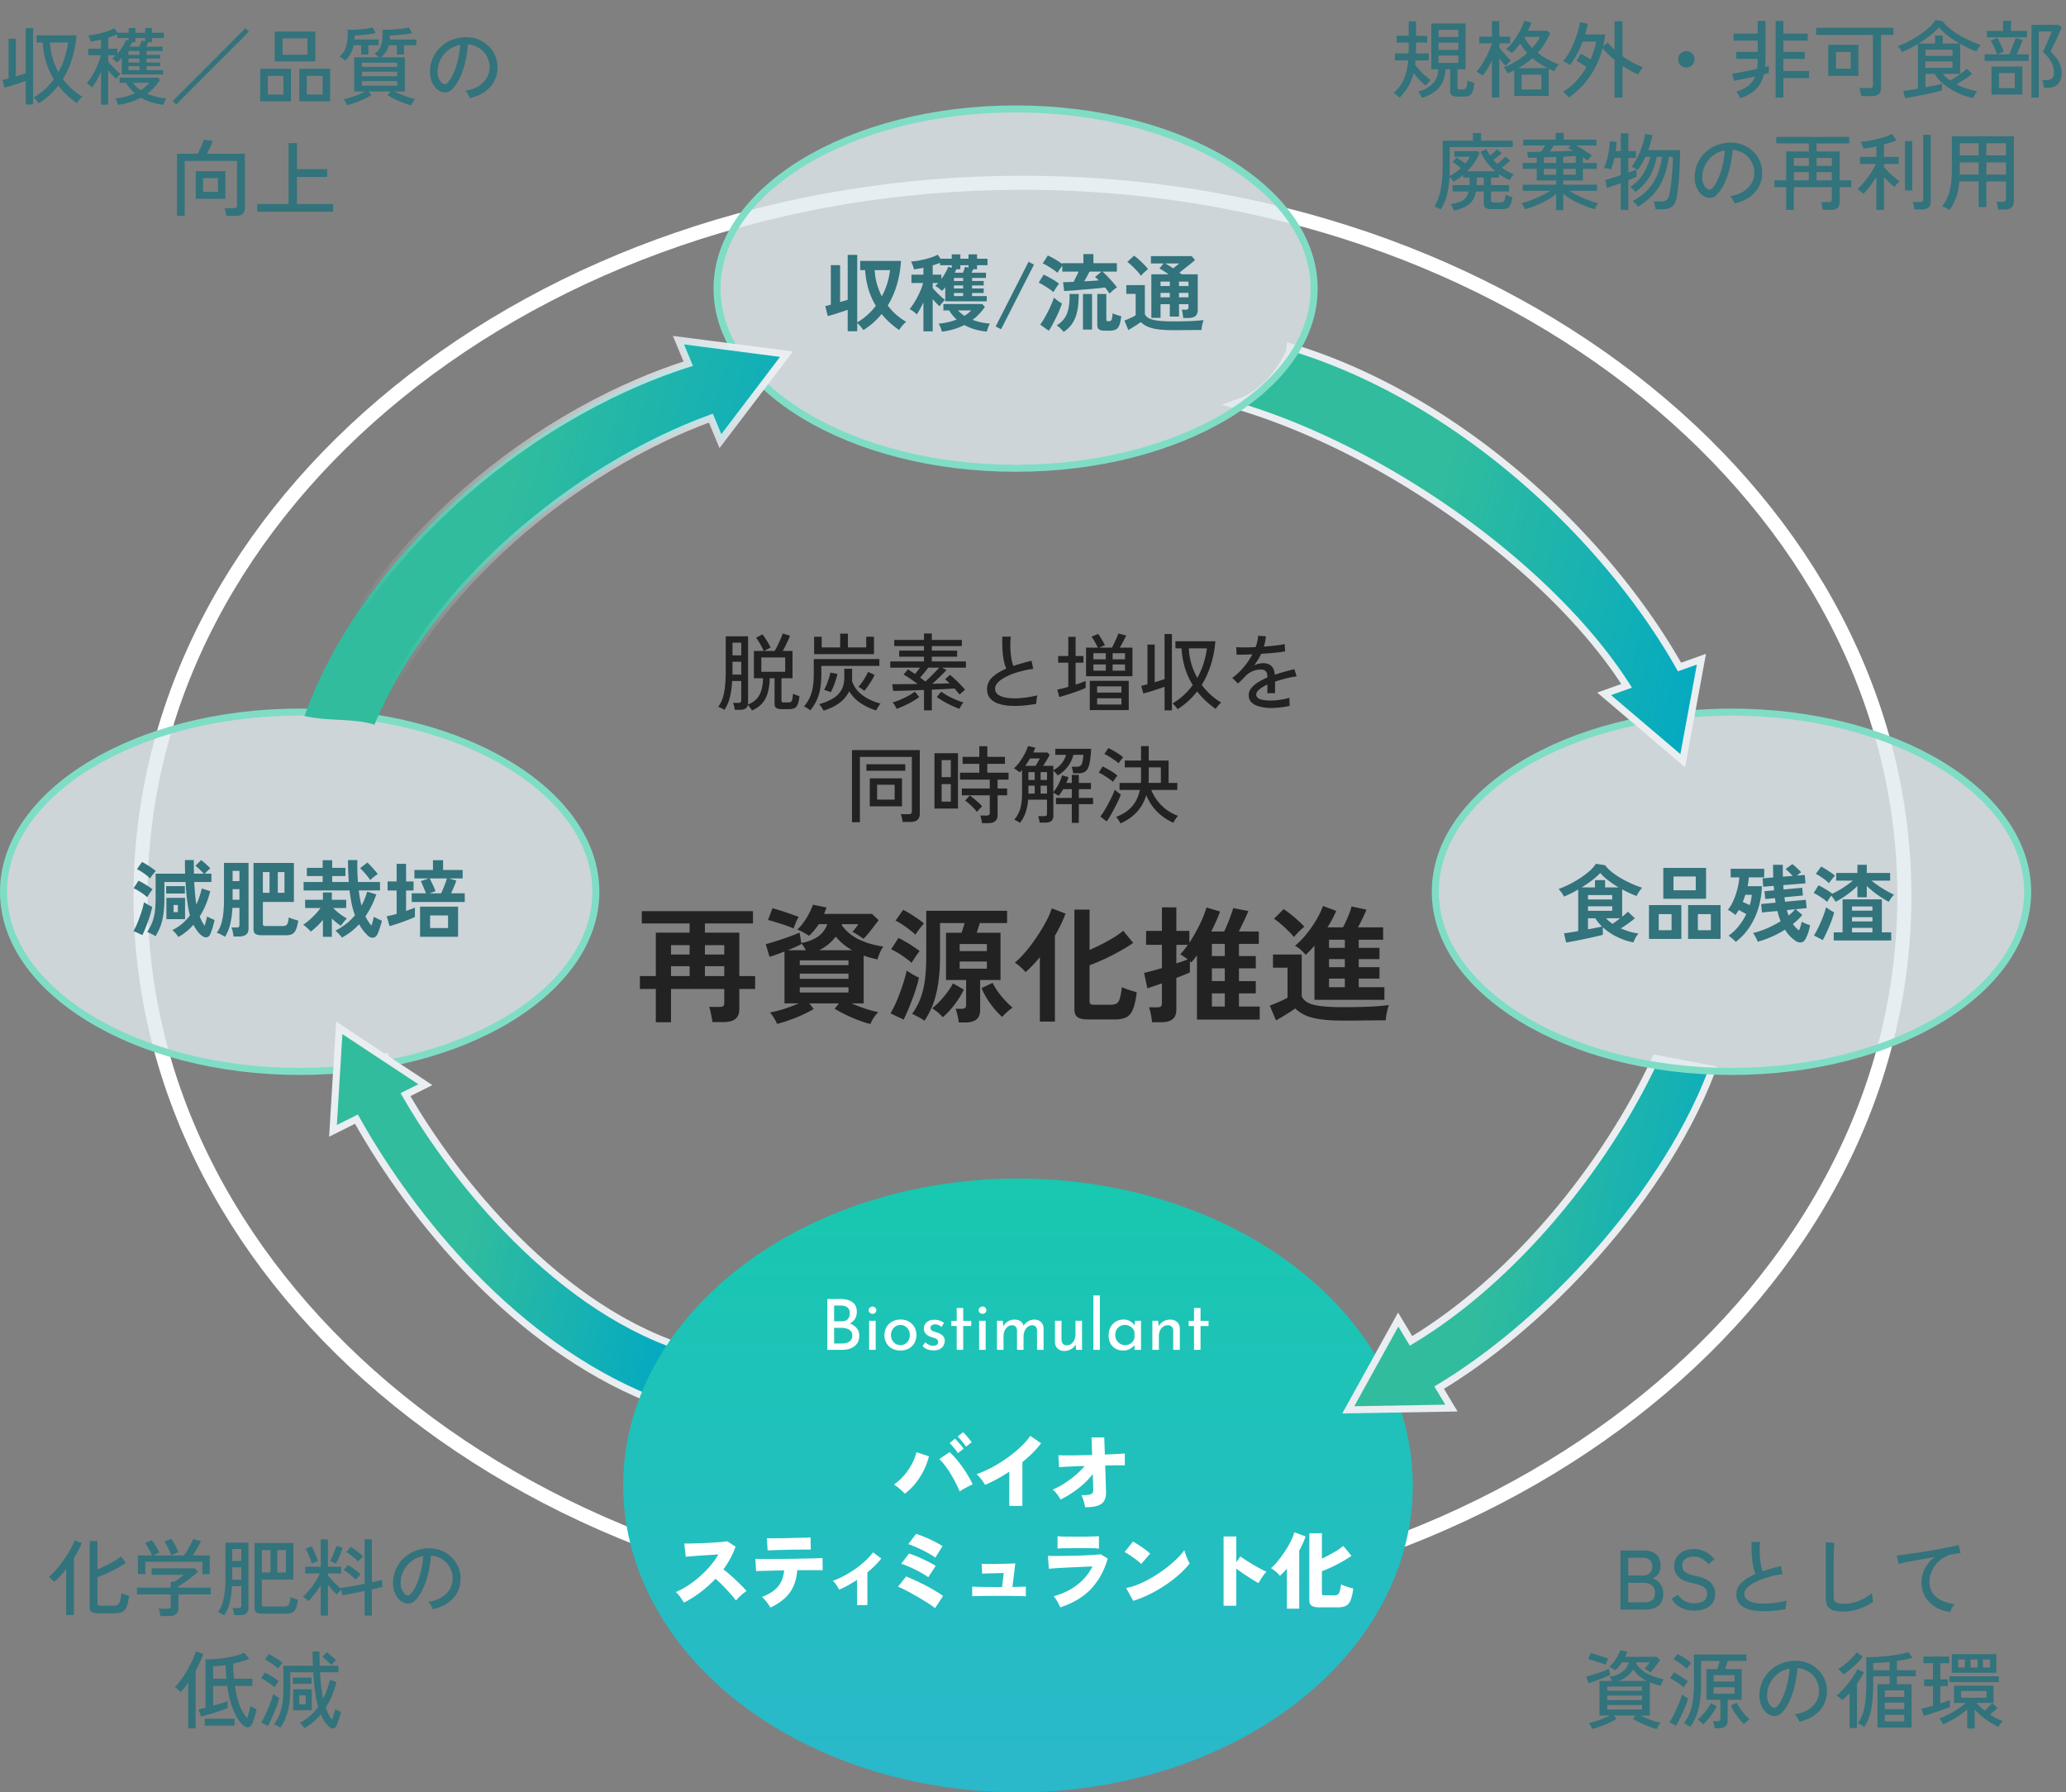
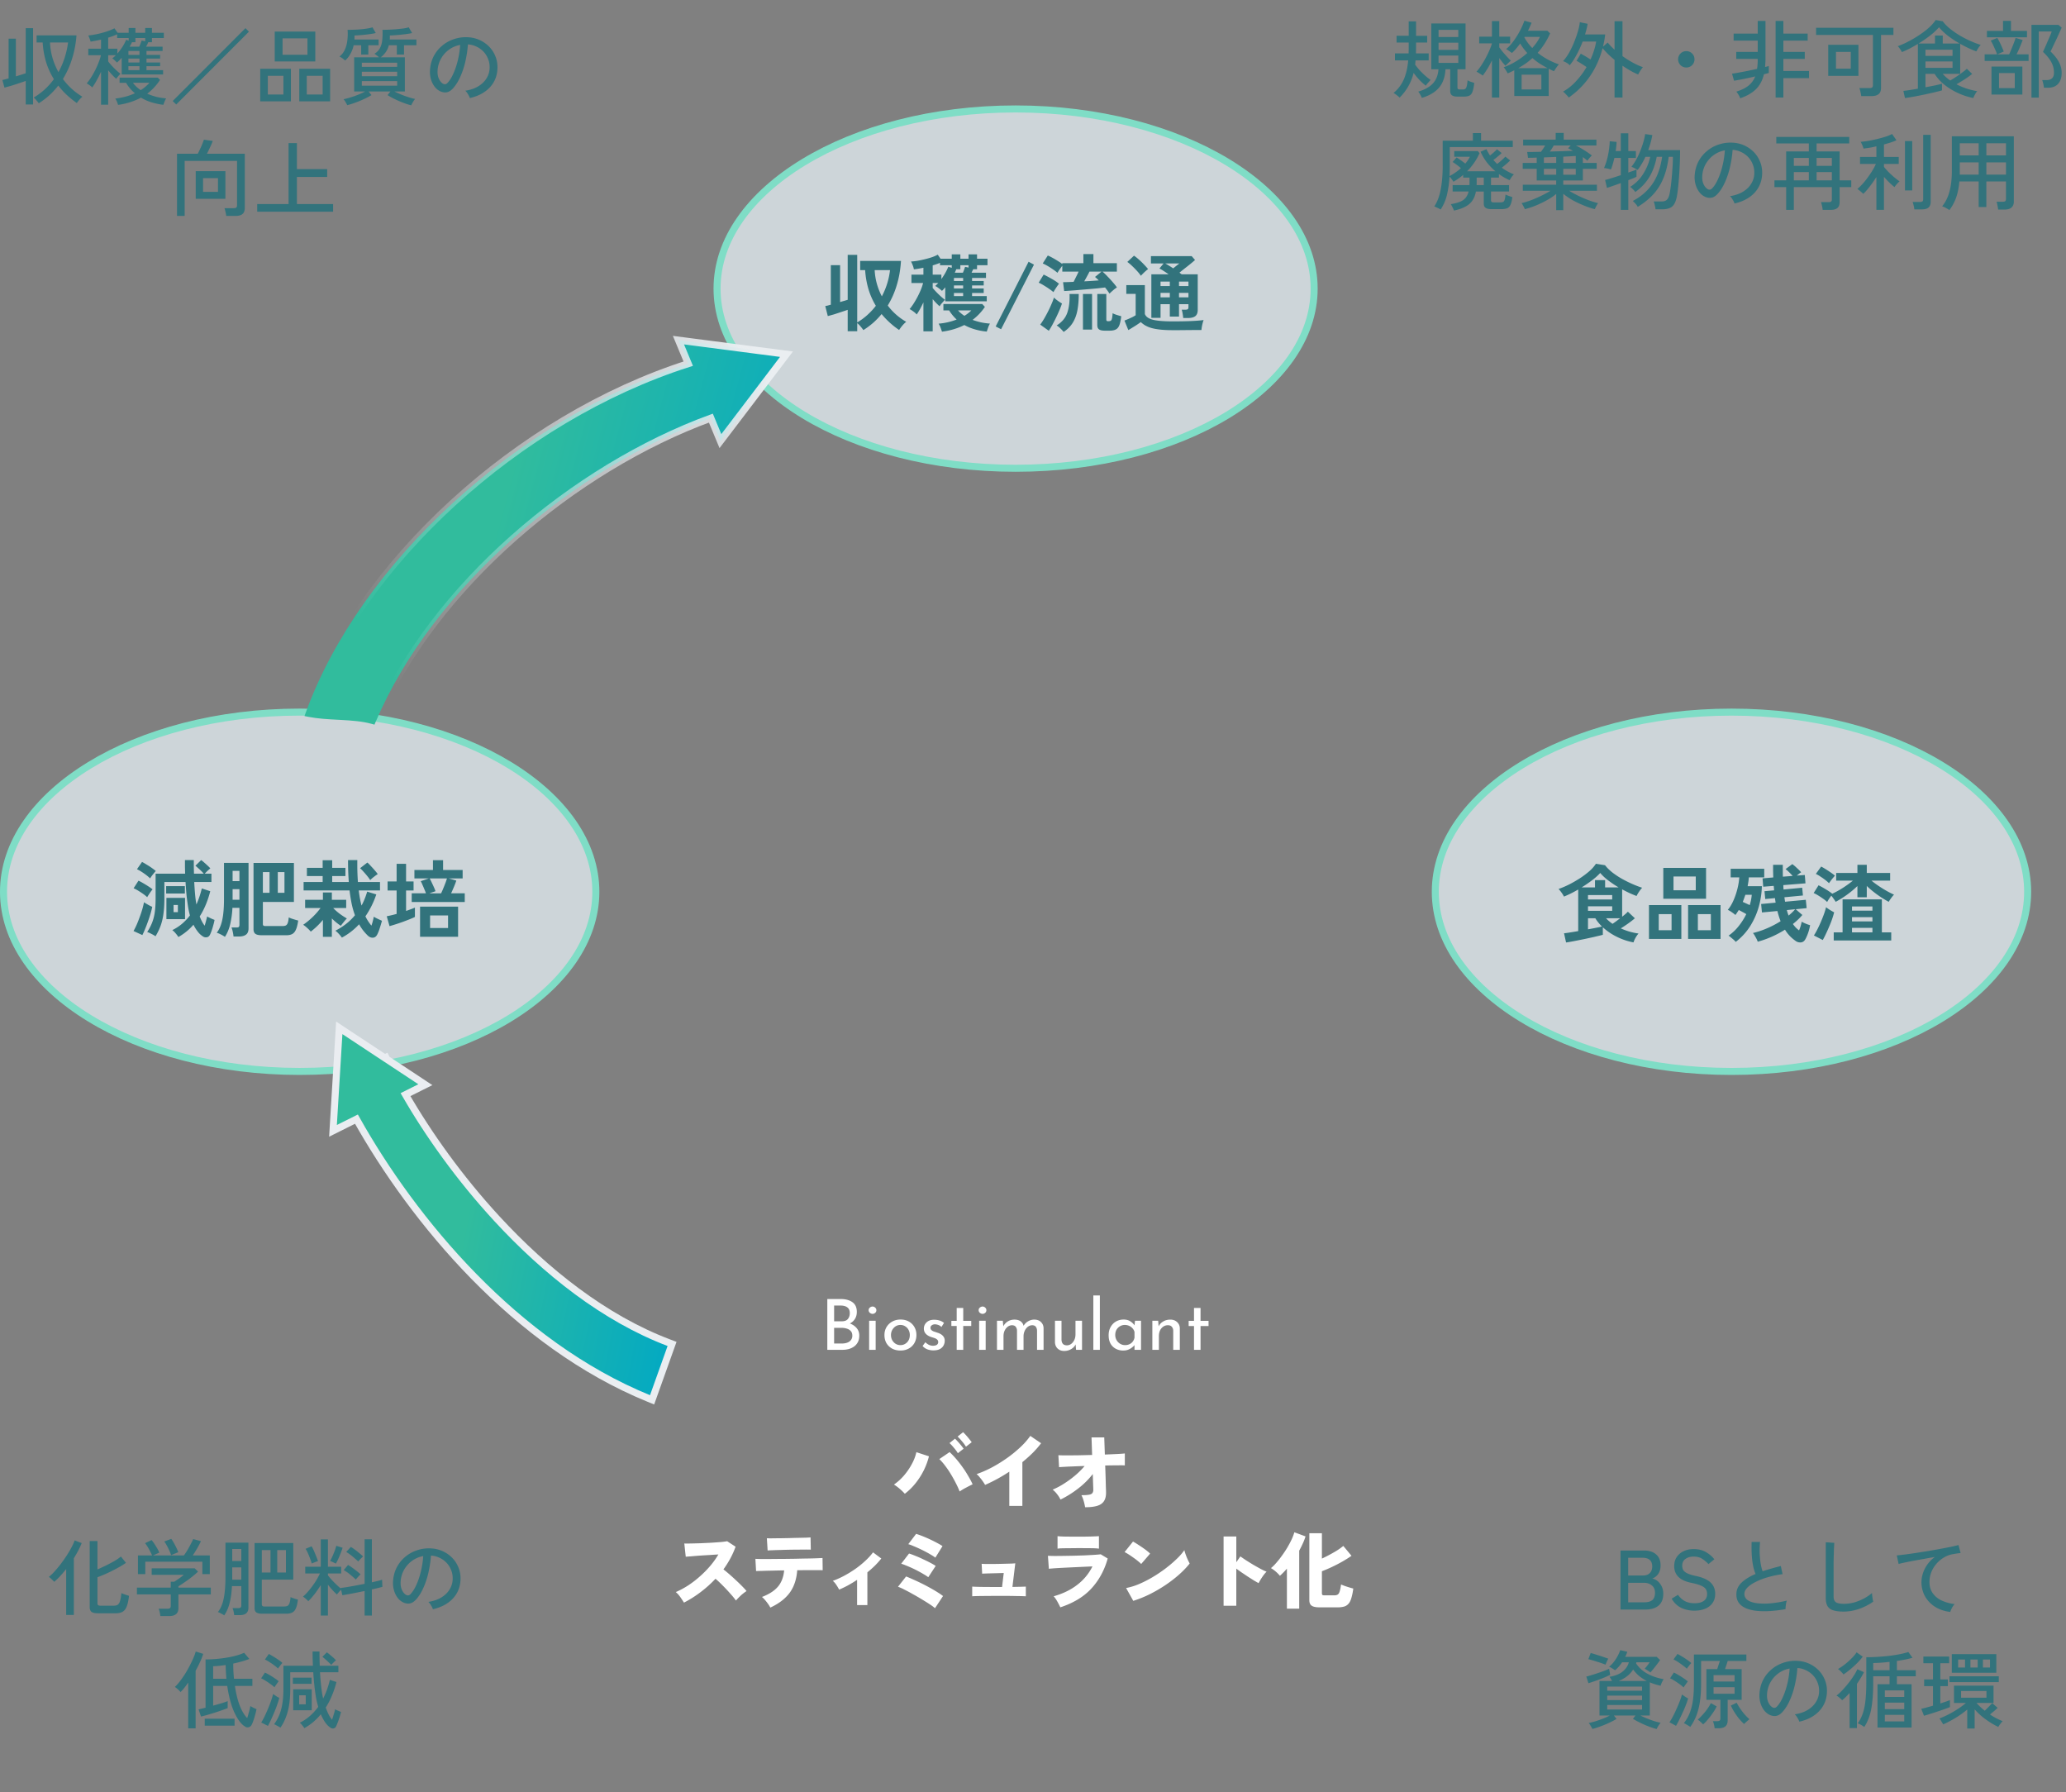
<svg xmlns="http://www.w3.org/2000/svg" width="294" height="255" fill="none">
  <rect width="100%" height="100%" fill="#808080" stroke="none" />
-   <path d="M271 127.5c0 55.871-55.981 101.5-125.5 101.5S20 183.371 20 127.5C20 71.63 75.981 26 145.5 26S271 71.63 271 127.5z" stroke="#fff" stroke-width="2" />
-   <path d="M93.328 145.437v-4.734H91.06v-1.836h2.268v-6.174h4.806v-1.314H91.33v-1.746h15.822v1.746h-6.84v1.314h4.896v6.174h2.25v1.836h-2.25v2.844c0 .66-.186 1.134-.558 1.422-.372.3-.942.45-1.71.45h-1.566a4.813 4.813 0 00-.108-.702 16.11 16.11 0 00-.162-.81 3.247 3.247 0 00-.198-.648h1.476c.24 0 .414-.036.522-.108.108-.084.162-.246.162-.486v-1.962h-7.578v4.734h-2.16zm6.984-6.57h2.754v-1.404h-2.754v1.404zm-4.824 0h2.646v-1.404h-2.646v1.404zm4.824-3.06h2.754v-1.332h-2.754v1.332zm-4.824 0h2.646v-1.332h-2.646v1.332zm28.368 9.882a12.11 12.11 0 01-1.656-.522 20.169 20.169 0 01-1.836-.792 13.454 13.454 0 01-1.584-.864l.612-.756h-4.23l.63.792c-.42.264-.93.534-1.53.81s-1.224.528-1.872.756c-.648.24-1.254.426-1.818.558a4.643 4.643 0 00-.432-.828 4.518 4.518 0 00-.576-.792c.336-.06.738-.15 1.206-.27.48-.132.972-.288 1.476-.468.516-.18.99-.366 1.422-.558h-2.034v-7.38c-.816.324-1.524.576-2.124.756l-.54-1.8c.288-.072.642-.174 1.062-.306.432-.132.876-.276 1.332-.432.468-.156.912-.312 1.332-.468.432-.156.792-.306 1.08-.45l.252 1.494c1.992-.372 3.222-1.266 3.69-2.682h-1.206c-.192.3-.408.594-.648.882a7.5 7.5 0 01-.738.774c-.216-.144-.48-.306-.792-.486a4.278 4.278 0 00-.882-.396c.3-.264.594-.6.882-1.008.3-.408.564-.834.792-1.278.24-.456.426-.876.558-1.26l1.926.396a7.212 7.212 0 01-.162.468c-.06.144-.12.294-.18.45h6.822l.936.882c-.156.228-.372.516-.648.864-.264.348-.534.69-.81 1.026-.276.324-.504.582-.684.774a4.422 4.422 0 00-.432-.306 13.581 13.581 0 00-.612-.396 4.157 4.157 0 00-.54-.288c.168-.192.318-.372.45-.54.132-.18.264-.366.396-.558h-2.304l-.054.162a6.537 6.537 0 002.52 2.052c1.008.468 2.142.792 3.402.972a3.276 3.276 0 00-.342.54c-.108.228-.21.462-.306.702a4.472 4.472 0 00-.18.594c-.348-.084-.69-.168-1.026-.252a22.172 22.172 0 01-.954-.306v6.804h-1.71c.6.264 1.248.516 1.944.756.696.228 1.308.39 1.836.486a5.51 5.51 0 00-.63.792 5.705 5.705 0 00-.486.9zm-10.926-13.59a10.398 10.398 0 00-.792-.324 17.12 17.12 0 00-1.026-.342c-.36-.12-.702-.228-1.026-.324a15.039 15.039 0 00-.792-.216l.63-1.674c.24.06.528.144.864.252.348.096.702.21 1.062.342.372.12.72.24 1.044.36.324.108.582.204.774.288-.084.12-.18.288-.288.504-.096.216-.186.432-.27.648a5.548 5.548 0 00-.18.486zm.882 9.108h6.93v-.738h-6.93v.738zm0-1.944h6.93v-.738h-6.93v.738zm0-1.944h6.93v-.684h-6.93v.684zm2.754-2.124h4.698a9.045 9.045 0 01-1.242-.846 9.485 9.485 0 01-1.098-1.098c-.6.816-1.386 1.464-2.358 1.944zm-4.482 0h2.61a8.943 8.943 0 00-.324-.522 2.324 2.324 0 00-.342-.45l.018.09c-.264.144-.57.294-.918.45-.336.144-.684.288-1.044.432zm24.354 10.278a6.965 6.965 0 00-.18-1.008 6.093 6.093 0 00-.27-.936h.81c.24 0 .414-.036.522-.108.108-.084.162-.24.162-.468v-3.528h-2.862v-6.714h2.214c.084-.24.162-.48.234-.72.084-.252.15-.474.198-.666h-3.492v4.716c0 1.956-.168 3.672-.504 5.148a11.602 11.602 0 01-1.71 4.032 10.19 10.19 0 00-.504-.324c-.216-.12-.438-.24-.666-.36a8.479 8.479 0 00-.594-.288 9.072 9.072 0 001.206-2.25c.3-.804.51-1.692.63-2.664.12-.972.18-2.07.18-3.294v-6.462h11.502v1.746h-3.888c-.06.204-.132.432-.216.684-.072.24-.144.474-.216.702h3.384v6.714h-2.898v4.212c0 .648-.174 1.116-.522 1.404-.348.288-.894.432-1.638.432h-.882zm-7.848-.414l-1.872-.882c.228-.384.462-.834.702-1.35.24-.528.462-1.074.666-1.638.216-.564.402-1.116.558-1.656.168-.54.294-1.02.378-1.44.24.156.522.336.846.54.336.192.636.342.9.45-.084.432-.21.912-.378 1.44a20.009 20.009 0 01-.558 1.62c-.204.552-.414 1.08-.63 1.584-.216.504-.42.948-.612 1.332zm14.022-.378a10.439 10.439 0 01-1.17-1.224 13.498 13.498 0 01-1.044-1.458c-.3-.504-.54-.978-.72-1.422l1.584-.738c.276.588.672 1.2 1.188 1.836.528.636 1.074 1.2 1.638 1.692a6.22 6.22 0 00-.792.63 9.094 9.094 0 00-.684.684zm-8.46.054a4.557 4.557 0 00-.684-.684 6.48 6.48 0 00-.81-.594c.396-.324.78-.684 1.152-1.08.372-.408.714-.822 1.026-1.242.324-.432.582-.84.774-1.224l1.548.882c-.18.396-.432.84-.756 1.332-.312.48-.666.954-1.062 1.422-.396.456-.792.852-1.188 1.188zm-4.428-7.74a6.008 6.008 0 00-.828-.666c-.336-.252-.69-.492-1.062-.72a7.84 7.84 0 00-1.026-.54l1.044-1.62c.312.144.648.324 1.008.54.372.204.732.426 1.08.666.36.228.672.45.936.666-.096.108-.222.27-.378.486-.156.216-.306.438-.45.666-.144.216-.252.39-.324.522zm.54-4.014a7.668 7.668 0 00-.81-.684c-.324-.264-.666-.51-1.026-.738-.36-.24-.69-.432-.99-.576l1.08-1.53c.264.12.582.294.954.522.372.228.738.468 1.098.72.372.252.672.486.9.702a13.994 13.994 0 00-.846 1.062 24.39 24.39 0 00-.36.522zm6.3 4.842h3.87v-1.026h-3.87v1.026zm0-2.502h3.87v-1.008h-3.87v1.008zm18.288 9.72c-.732 0-1.242-.114-1.53-.342-.288-.216-.432-.582-.432-1.098v-14.184h2.16v5.742a47.383 47.383 0 001.782-.846c.6-.312 1.164-.63 1.692-.954a10.18 10.18 0 001.314-.936l1.422 1.728c-.516.36-1.128.738-1.836 1.134a31.32 31.32 0 01-2.196 1.134c-.756.348-1.482.654-2.178.918v5.13c0 .168.042.294.126.378.084.072.258.108.522.108h2.376c.36 0 .642-.066.846-.198.204-.144.354-.396.45-.756.108-.36.198-.876.27-1.548.312.132.678.27 1.098.414.42.132.762.234 1.026.306-.132 1.056-.312 1.866-.54 2.43-.228.552-.546.93-.954 1.134-.408.204-.942.306-1.602.306h-3.816zm-6.876.306v-9.162c-.336.408-.678.792-1.026 1.152-.336.36-.672.684-1.008.972a4.788 4.788 0 00-.702-.702 5.653 5.653 0 00-.828-.648c.384-.312.792-.708 1.224-1.188.432-.48.858-1.008 1.278-1.584a28.34 28.34 0 001.188-1.764c.372-.6.696-1.176.972-1.728a8.68 8.68 0 00.594-1.458l1.962.738a19.207 19.207 0 01-1.512 3.15v12.222h-2.142zm15.966.09a6.771 6.771 0 00-.09-.684 16.11 16.11 0 00-.162-.81 2.804 2.804 0 00-.198-.63h1.188c.24 0 .408-.036.504-.108.108-.084.162-.24.162-.468v-2.826l-1.26.432c-.372.132-.642.222-.81.27l-.468-2.196c.276-.06.636-.15 1.08-.27.456-.12.942-.258 1.458-.414v-3.312h-2.25v-1.98h2.25v-3.348h2.052v3.348h1.854v1.674c.348-.516.678-1.068.99-1.656.324-.588.612-1.17.864-1.746.252-.588.444-1.122.576-1.602l1.944.576c-.336.9-.756 1.848-1.26 2.844h1.836c.144-.3.3-.648.468-1.044.168-.408.324-.816.468-1.224.156-.408.276-.762.36-1.062l2.142.414c-.084.228-.204.516-.36.864-.156.336-.324.684-.504 1.044-.168.36-.33.696-.486 1.008h2.844v1.764h-2.826v1.728h2.394v1.746h-2.394v1.818h2.394v1.746h-2.394v1.872h2.952v1.854h-8.928v-9.144c-.264.372-.534.714-.81 1.026l-.198-.198v1.602c-.372.18-1.014.444-1.926.792v4.518c0 .624-.18 1.074-.54 1.35-.348.288-.882.432-1.602.432h-1.314zm8.514-2.232h1.836v-1.872h-1.836v1.872zm0-3.618h1.836v-1.818h-1.836v1.818zm0-3.564h1.836v-1.728h-1.836v1.728zm-5.058 1.044c.336-.108.642-.21.918-.306s.51-.186.702-.27a22.47 22.47 0 00-.558-.396 8.244 8.244 0 00-.504-.324c.168-.168.342-.366.522-.594.18-.24.366-.492.558-.756h-1.638v2.646zm19.656 5.184v-7.704c-.42.492-.834.924-1.242 1.296a9.17 9.17 0 00-.684-.684 3.47 3.47 0 00-.846-.594 11.804 11.804 0 001.62-1.656c.528-.648.996-1.32 1.404-2.016.42-.708.738-1.374.954-1.998l1.89.702a15.97 15.97 0 01-1.242 2.34h2.196c.168-.288.33-.612.486-.972.168-.36.318-.72.45-1.08a8.41 8.41 0 00.288-.918l2.124.45c-.12.312-.3.714-.54 1.206-.228.492-.45.93-.666 1.314h3.582v1.764h-3.474v1.152h2.952v1.602h-2.952v1.152h2.952v1.62h-2.952v1.224h3.654v1.8h-9.954zm3.96 2.952c-1.272 0-2.334-.066-3.186-.198-.852-.12-1.554-.312-2.106-.576a4.752 4.752 0 01-1.404-.954c-.216.156-.492.342-.828.558-.336.216-.678.426-1.026.63-.336.204-.63.378-.882.522l-.882-2.106c.204-.084.474-.192.81-.324.336-.144.66-.288.972-.432.324-.156.57-.282.738-.378v-4.266h-2.07v-1.872h4.086v5.904c.216.588.78 1.002 1.692 1.242.912.228 2.274.342 4.086.342a93.02 93.02 0 003.96-.072 32.95 32.95 0 002.682-.234c-.06.132-.126.342-.198.63a9.606 9.606 0 00-.27 1.548h-1.314c-.54.012-1.116.018-1.728.018-.6.012-1.176.018-1.728.018h-1.404zm-6.876-11.88a8.139 8.139 0 00-.792-.864 19.65 19.65 0 00-1.026-.954c-.36-.312-.702-.576-1.026-.792l1.368-1.368c.288.18.618.42.99.72.384.3.75.612 1.098.936.36.312.648.594.864.846-.12.096-.282.234-.486.414-.192.18-.384.372-.576.576-.18.192-.318.354-.414.486zm4.986 7.128h2.25v-1.224h-2.25v1.224zm0-2.844h2.25v-1.152h-2.25v1.152zm0-2.754h2.25v-1.152h-2.25v1.152zm-82.117-33.766a2.764 2.764 0 00-.264-.396 2.504 2.504 0 00-.324-.384c-.104.456-.484.684-1.14.684h-.72a4.299 4.299 0 00-.096-.516 3.042 3.042 0 00-.144-.468h.708c.16 0 .276-.028.348-.084.072-.056.108-.16.108-.312v-2.724h-1.296c-.048.896-.16 1.684-.336 2.364-.176.68-.432 1.26-.768 1.74a6.329 6.329 0 00-.432-.24 2.86 2.86 0 00-.456-.192c.408-.52.688-1.184.84-1.992.16-.816.24-1.84.24-3.072v-4.968h3.18v9.564a.49.49 0 01-.024.156c.552-.232.98-.52 1.284-.864.304-.352.52-.768.648-1.248.136-.48.208-1.028.216-1.644h-1.296v-3.876h1.391a8.38 8.38 0 00-.491-.972c-.2-.36-.396-.66-.588-.9l.9-.492c.208.256.416.556.623.9.217.344.401.676.553.996-.112.04-.268.112-.468.216-.192.096-.344.18-.456.252h1.488a9.22 9.22 0 00.42-.78c.152-.312.296-.624.432-.936.136-.312.236-.568.3-.768l1.032.312c-.104.296-.256.648-.456 1.056-.192.408-.384.78-.576 1.116h1.392v3.876h-1.572v3.156c0 .104.024.18.072.228.048.04.144.06.288.06h.564c.176 0 .308-.02.396-.06.088-.048.156-.16.204-.336a5.14 5.14 0 00.12-.84c.104.056.244.116.42.18.184.064.348.116.492.156-.048.528-.132.924-.252 1.188-.112.272-.272.452-.48.54-.2.088-.46.132-.78.132h-1.02c-.36 0-.62-.06-.78-.18-.152-.112-.228-.312-.228-.6v-3.624h-.684a8.29 8.29 0 01-.264 1.98 3.965 3.965 0 01-.768 1.548c-.36.432-.86.788-1.5 1.068zm1.332-5.508h3.396v-2.04h-3.396v2.04zm-4.116.396h1.26v-1.824h-1.248v1.584c0 .08-.004.16-.012.24zm.012-2.736h1.248v-1.8h-1.248v1.8zm11.076 7.824a3.963 3.963 0 00-.444-.312 2.224 2.224 0 00-.468-.228c.336-.392.604-.8.804-1.224.208-.432.36-.924.456-1.476.096-.552.144-1.208.144-1.968v-2.088h9.336v.972h-8.256v1.116c0 .808-.056 1.52-.168 2.136a6.278 6.278 0 01-.504 1.644 6.743 6.743 0 01-.9 1.428zm.54-7.992v-2.484h1.08v1.524h2.628v-1.956h1.104v1.956h2.604v-1.524h1.104v2.484h-8.52zm1.344 8.04a2.109 2.109 0 00-.168-.312c-.08-.12-.164-.24-.252-.36a1.494 1.494 0 00-.216-.252c.752-.208 1.396-.472 1.932-.792.536-.32.944-.72 1.224-1.2.288-.488.432-1.08.432-1.776v-1.272h1.116v1.272c0 .072-.004.144-.012.216 0 .072-.004.144-.012.216.24.8.724 1.476 1.452 2.028.736.552 1.612.96 2.628 1.224-.064.056-.14.144-.228.264-.08.128-.16.26-.24.396-.072.136-.128.24-.168.312a8.376 8.376 0 01-2.244-1.056 5.463 5.463 0 01-1.597-1.668 4.487 4.487 0 01-1.403 1.668c-.616.456-1.364.82-2.244 1.092zm1.02-2.616a1.029 1.029 0 00-.276-.12 5.086 5.086 0 00-.372-.132 1.722 1.722 0 00-.3-.072c.12-.216.24-.472.36-.768.12-.296.228-.596.324-.9.104-.304.176-.576.216-.816l.996.192a7.017 7.017 0 01-.228.864 10.95 10.95 0 01-.336.936c-.12.304-.248.576-.384.816zm4.776-.204a1.126 1.126 0 00-.24-.192 4.696 4.696 0 00-.324-.228 1.322 1.322 0 00-.276-.144c.168-.184.34-.4.516-.648a9.62 9.62 0 00.492-.768c.152-.264.276-.504.372-.72l.924.432a6.397 6.397 0 01-.396.756c-.16.272-.336.544-.528.816a7.848 7.848 0 01-.54.696zm8.496 2.772v-2.892c-.568.016-1.128.036-1.68.06-.552.016-1.064.032-1.536.048-.464.008-.856.016-1.176.024l-.132-.96h.888c.376-.008.796-.012 1.26-.012.472-.008.964-.012 1.476-.012-.352-.264-.712-.52-1.08-.768a16.955 16.955 0 00-.924-.588l.624-.732c.152.096.312.2.48.312.176.112.352.228.528.348a26.928 26.928 0 00.708-.9h-4.236v-.888h4.8v-.672h-3.528v-.864h3.528v-.648h-4.236v-.876h4.236v-.912h1.116v.912h4.272v.876h-4.272v.648h3.6v.864h-3.6v.672h4.848v.888h-3.396l.636.336c-.232.256-.536.564-.912.924-.368.36-.736.704-1.105 1.032l1.345-.024c.424-.016.796-.028 1.116-.036a5.977 5.977 0 00-.336-.312 7.825 7.825 0 00-.312-.276l.696-.612c.224.168.468.38.732.636.272.248.532.504.78.768.256.264.472.504.648.72-.104.064-.24.172-.408.324a5.734 5.734 0 00-.372.36 7.41 7.41 0 00-.348-.42 9.68 9.68 0 00-.384-.456c-.392.024-.872.052-1.44.084-.56.024-1.156.052-1.788.084v2.94h-1.116zm5.052-.204c-.32-.12-.672-.268-1.056-.444a12.564 12.564 0 01-2.172-1.248l.636-.768c.256.2.564.4.924.6.36.192.736.372 1.128.54.392.168.76.3 1.104.396a3.524 3.524 0 00-.204.264 4.284 4.284 0 00-.36.66zm-8.952 0a1.403 1.403 0 00-.144-.3 4.284 4.284 0 00-.216-.36c-.072-.112-.14-.2-.204-.264.336-.096.7-.224 1.092-.384.392-.168.772-.352 1.14-.552.368-.2.676-.4.924-.6l.636.768c-.32.24-.668.468-1.044.684-.376.208-.752.396-1.128.564a13.23 13.23 0 01-1.056.444zm4.104-3.9c.216-.192.444-.404.684-.636.24-.24.472-.476.696-.708.224-.232.416-.44.576-.624h-1.56c-.168.232-.356.472-.564.72-.2.248-.396.476-.588.684.136.096.264.192.384.288l.372.276zm15.768 3.18c-.72.128-1.42.216-2.1.264-.68.048-1.316.044-1.908-.012a5.747 5.747 0 01-1.56-.348c-.448-.184-.8-.44-1.056-.768-.248-.328-.372-.744-.372-1.248 0-.64.248-1.196.744-1.668.504-.472 1.168-.88 1.992-1.224-.216-.48-.372-1.104-.468-1.872-.096-.776-.128-1.672-.096-2.688h1.2a12.91 12.91 0 00-.06 1.5c.016.52.06 1.016.132 1.488.072.464.168.86.288 1.188.4-.136.816-.264 1.248-.384.44-.128.888-.248 1.344-.36l.252 1.152c-.72.096-1.408.24-2.064.432a9.524 9.524 0 00-1.74.66c-.504.248-.904.52-1.2.816-.288.296-.432.596-.432.9 0 .376.16.676.48.9.328.216.772.36 1.332.432a9.08 9.08 0 001.932.012 15.752 15.752 0 002.292-.384 2.83 2.83 0 00-.132.6c-.032.24-.048.444-.048.612zm7.092-3.924v-4.068h1.692a6.927 6.927 0 00-.276-.516 9.827 9.827 0 00-.324-.576 3.932 3.932 0 00-.312-.468l.936-.396c.104.128.216.292.336.492.12.192.236.388.348.588.12.2.216.38.288.54a3.236 3.236 0 00-.384.144c-.16.064-.3.128-.42.192h1.8c.088-.16.192-.364.312-.612.12-.256.236-.512.348-.768.112-.256.196-.468.252-.636l1.116.288c-.056.12-.136.284-.24.492-.104.2-.216.412-.336.636l-.336.6h1.8v4.068h-6.6zm.528 4.812v-4.164h5.544v4.164h-5.544zm-4.344-1.86l-.277-1.056c.209-.04.449-.092.721-.156.272-.072.552-.148.84-.228v-3.444h-1.44v-.948h1.44v-2.724h1.043v2.724h1.117v.948h-1.117v3.12c.577-.184 1.053-.36 1.429-.528v.996c-.216.104-.488.22-.816.348-.32.12-.66.24-1.02.36s-.708.232-1.044.336c-.336.104-.628.188-.876.252zm5.387 1.068h3.457v-.888h-3.457v.888zm0-1.692h3.457v-.888h-3.457v.888zm-.527-3.12h1.764v-.888h-1.764v.888zm2.736 0h1.764v-.888h-1.764v.888zm-2.736-1.62h1.764v-.864h-1.764v.864zm2.736 0h1.764v-.864h-1.764v.864zm9.252 7.092a6.34 6.34 0 00-.348-.432 2.147 2.147 0 00-.384-.384 9.172 9.172 0 001.584-1.164 9.72 9.72 0 001.296-1.452 10.488 10.488 0 01-1.104-2.412 12.399 12.399 0 01-.492-2.808h-.864v-1.008h5.676a14.594 14.594 0 01-.648 3.384 12.435 12.435 0 01-1.284 2.82 9.362 9.362 0 002.772 2.52 3.14 3.14 0 00-.276.252 6.239 6.239 0 00-.3.348c-.088.12-.16.22-.216.3a13.68 13.68 0 01-1.44-1.164c-.44-.416-.84-.856-1.2-1.32-.392.504-.82.968-1.284 1.392-.464.416-.96.792-1.488 1.128zm-1.86.168v-3.348c-.288.104-.616.216-.984.336-.36.12-.72.236-1.08.348-.352.104-.672.192-.96.264l-.3-1.08a8.98 8.98 0 00.396-.096l.492-.132v-5.652h1.032v5.364c.256-.08.504-.156.743-.228.241-.08.461-.152.661-.216v-6.42h1.044v10.86h-1.044zm4.656-4.608c.36-.64.652-1.312.876-2.016a11.96 11.96 0 00.492-2.196h-2.568c.032.76.152 1.496.36 2.208.208.704.488 1.372.84 2.004zm10.56 4.272a6.539 6.539 0 01-1.656-.192c-.488-.12-.876-.312-1.164-.576-.28-.264-.42-.612-.42-1.044 0-.36.116-.688.348-.984.232-.304.548-.584.948-.84.408-.256.86-.488 1.356-.696v-.132c0-.36-.076-.612-.229-.756a.845.845 0 00-.563-.24 2.977 2.977 0 00-2.34.948c-.144.152-.316.328-.516.528s-.38.368-.54.504l-.804-.804c.568-.4 1.1-.896 1.596-1.488a9.897 9.897 0 001.26-1.86c-.488.024-.936.04-1.344.048-.4.008-.7.008-.9 0l-.048-1.068c.256.024.632.036 1.128.036.504 0 1.048-.016 1.632-.048.104-.28.184-.556.24-.828.064-.272.1-.532.108-.78l1.104.072c-.024.488-.12.976-.288 1.464.616-.04 1.192-.092 1.728-.156.544-.064.956-.132 1.236-.204l.072 1.032c-.224.048-.52.096-.888.144-.36.04-.76.08-1.2.12l-1.332.096a7.16 7.16 0 01-.444.84c-.176.28-.356.548-.54.804a2.31 2.31 0 01.636-.228c.24-.056.464-.084.672-.084.472 0 .848.132 1.128.396.28.264.448.68.504 1.248.472-.168.948-.316 1.428-.444a34.34 34.34 0 011.344-.348l.324 1.02a14.66 14.66 0 00-1.608.324c-.52.128-1.008.272-1.464.432v1.644h-1.092v-1.236c-.472.224-.856.46-1.152.708-.288.24-.432.476-.432.708 0 .304.18.524.54.66.368.136.888.204 1.56.204.256 0 .54-.016.852-.048.312-.04.624-.088.936-.144.32-.064.608-.132.864-.204-.016.072-.024.18-.024.324a10.376 10.376 0 00.036.768v.048c-.4.104-.832.18-1.296.228-.464.056-.896.084-1.296.084zm-59.7 16.252v-10.26h9.648v9.072c0 .368-.112.652-.336.852-.216.2-.548.3-.996.3h-1.116a3.29 3.29 0 00-.096-.576 2.86 2.86 0 00-.156-.528h1.104c.168 0 .288-.028.36-.084.072-.064.108-.176.108-.336v-7.728h-7.392v9.288h-1.128zm2.532-2.256v-3.984h4.584v3.984h-4.584zm1.044-.96h2.496v-2.112h-2.496v2.112zm-1.524-4.104v-.924h5.532v.924h-5.532zm16.452 7.452a3.803 3.803 0 00-.108-.564 3.992 3.992 0 00-.144-.516h.888c.168 0 .288-.028.36-.084.072-.056.108-.164.108-.324v-2.472h-3.972v-.972h3.972v-1.26h-4.236v-.984h2.748v-1.26h-2.376v-.996h2.376v-1.512h1.14v1.512h2.508v.996h-2.508v1.26h3.024v.984h-1.56v1.26h1.356v.972h-1.356v2.82c0 .368-.108.648-.324.84-.216.2-.548.3-.996.3h-.9zm-6.768-2.076v-7.872h3.348v7.872h-3.348zm1.02-.984h1.308v-2.496h-1.308v2.496zm0-3.48h1.308v-2.424h-1.308v2.424zm5.028 4.944a5.182 5.182 0 00-.504-.576c-.2-.208-.404-.404-.612-.588a5.368 5.368 0 00-.564-.444l.66-.732c.192.136.4.296.624.48.224.184.436.368.636.552.208.184.376.356.504.516-.056.048-.14.128-.252.24l-.3.324c-.096.104-.16.18-.192.228zm6.12 1.56a2.099 2.099 0 00-.228-.156 14.726 14.726 0 01-.324-.18 2.183 2.183 0 00-.252-.12c.264-.32.476-.652.636-.996.16-.344.276-.74.348-1.188.08-.456.12-.996.12-1.62v-3.264l-.168.168-.144.168a2.407 2.407 0 00-.252-.18 4.696 4.696 0 00-.324-.228 1.694 1.694 0 00-.276-.168c.296-.248.576-.56.84-.936.272-.376.512-.764.72-1.164.208-.408.36-.764.456-1.068l1.032.228-.132.336c-.048.12-.1.24-.156.36h2.028l.3.324c-.104.224-.244.48-.42.768a20.44 20.44 0 01-.516.804h1.464v.612a3.386 3.386 0 001.116-.888c.328-.384.56-.816.696-1.296h-1.536v-.852h5.1a14.084 14.084 0 01-.168 1.74c-.072.456-.176.812-.312 1.068a1.2 1.2 0 01-.528.528 1.828 1.828 0 01-.768.144h-.78a4.199 4.199 0 00-.096-.48c-.04-.2-.08-.352-.12-.456h.732c.2 0 .36-.036.48-.108.128-.072.228-.228.3-.468.072-.248.124-.62.156-1.116h-1.416a4.659 4.659 0 01-.804 1.68c-.384.504-.86.924-1.428 1.26a4.052 4.052 0 00-.289-.348 2.804 2.804 0 00-.335-.348v3.06a5.61 5.61 0 00.744-1.14c.224-.44.392-.856.504-1.248l.912.264a5.26 5.26 0 01-.312.816h.78v-1.14h.996v1.14h1.728v.888h-1.728v1.248h2.028v.888h-2.028v2.664h-.996v-2.664h-2.256v-.888h2.256v-1.248h-1.224a7.782 7.782 0 01-.324.504c-.104.16-.212.308-.324.444a6.878 6.878 0 00-.36-.216 3.053 3.053 0 00-.396-.216v3.276c0 .648-.372.972-1.116.972h-.828a4.695 4.695 0 00-.096-.492 2.55 2.55 0 00-.12-.432h.84c.152 0 .26-.024.324-.072.064-.056.096-.156.096-.3v-1.968h-2.688a7.195 7.195 0 01-.372 1.848 4.828 4.828 0 01-.792 1.452zm.756-8.112h1.464c.104-.168.216-.352.336-.552a5.42 5.42 0 00.264-.504h-1.38c-.104.176-.216.356-.336.54-.112.176-.228.348-.348.516zm2.184 3.948h.912v-1.128h-.912v1.128zm0-1.944h.912v-1.116h-.912v1.116zm-1.74 1.944h.9v-1.128h-.9v1.128zm0-1.944h.9v-1.116h-.9v1.116zm13.104 6.18a3.8 3.8 0 00-.276-.468 2.588 2.588 0 00-.348-.456c.952-.352 1.704-.844 2.256-1.476.56-.632.936-1.42 1.128-2.364h-2.892v-.996h3.036a3.39 3.39 0 00.024-.396v-1.812h-2.316v-.972h2.316v-2.052h1.092v2.052h2.832v3.18h1.236v.996h-3.708c.216.552.512 1.072.888 1.56.384.488.824.916 1.32 1.284a6.75 6.75 0 001.608.852 2 2 0 00-.252.288 8.504 8.504 0 00-.264.396 3.86 3.86 0 00-.156.3c-.92-.424-1.7-.96-2.34-1.608a7.336 7.336 0 01-1.513-2.328c-.567 1.864-1.791 3.204-3.671 4.02zm-1.956-.276l-.912-.696c.176-.224.364-.5.564-.828.2-.328.396-.672.588-1.032.2-.368.38-.724.54-1.068a9.54 9.54 0 00.372-.9c.048.048.124.12.228.216.112.088.224.18.336.276.12.088.216.152.288.192-.08.248-.2.544-.36.888-.16.336-.34.692-.54 1.068-.192.368-.384.72-.576 1.056-.192.328-.368.604-.528.828zm5.94-5.484h1.764v-2.208h-1.728v1.404c0 .272-.012.54-.036.804zm-5.04-.144a4.757 4.757 0 00-.588-.456 12.7 12.7 0 00-.768-.504 4.431 4.431 0 00-.684-.36l.552-.876c.224.104.464.228.72.372.264.144.516.296.756.456.248.16.456.32.624.48a9.822 9.822 0 00-.444.612c-.08.12-.136.212-.168.276zm.804-2.64a7.067 7.067 0 00-.588-.456 12.7 12.7 0 00-.768-.504 4.431 4.431 0 00-.684-.36l.564-.852c.208.088.444.208.708.36.272.152.532.312.78.48.256.168.46.324.612.468-.04.048-.104.132-.192.252-.088.112-.176.228-.264.348-.08.112-.136.2-.168.264z" fill="#222" />
  <path d="M5.52 14.696a6.34 6.34 0 00-.348-.432 2.147 2.147 0 00-.384-.384 9.183 9.183 0 001.584-1.164 9.72 9.72 0 001.296-1.452 10.488 10.488 0 01-1.104-2.412 12.399 12.399 0 01-.492-2.808h-.864V5.036h5.676a14.594 14.594 0 01-.648 3.384 12.435 12.435 0 01-1.284 2.82 9.362 9.362 0 002.772 2.52 3.18 3.18 0 00-.276.252 6.239 6.239 0 00-.3.348c-.088.12-.16.22-.216.3-.512-.36-.992-.748-1.44-1.164-.44-.416-.84-.856-1.2-1.32-.392.504-.82.968-1.284 1.392-.464.416-.96.792-1.488 1.128zm-1.86.168v-3.348c-.288.104-.616.216-.984.336-.36.12-.72.236-1.08.348-.352.104-.672.192-.96.264l-.3-1.08a8.98 8.98 0 00.396-.096l.492-.132V5.504h1.032v5.364c.256-.08.504-.156.744-.228.24-.08.46-.152.66-.216v-6.42h1.044v10.86H3.66zm4.656-4.608c.36-.64.652-1.312.876-2.016a11.96 11.96 0 00.492-2.196H7.116c.032.76.152 1.496.36 2.208.208.704.488 1.372.84 2.004zm6.06 4.644v-4.692c-.2.44-.412.86-.636 1.26-.216.392-.42.716-.612.972a1.575 1.575 0 00-.228-.204 4.696 4.696 0 00-.324-.228 1.54 1.54 0 00-.24-.144c.184-.208.38-.472.588-.792.208-.32.408-.668.6-1.044s.36-.752.504-1.128c.152-.376.264-.724.336-1.044h-1.8v-.924h1.812V5.636c-.248.056-.5.108-.756.156s-.5.092-.732.132a1.341 1.341 0 00-.072-.264 4.477 4.477 0 00-.132-.348 2.288 2.288 0 00-.12-.264c.392-.04.82-.108 1.284-.204.472-.104.924-.228 1.356-.372.44-.144.8-.292 1.08-.444l.456.636h1.572V3.98h.96v.684h1.392V3.98h.96v.684h1.692v.744h-1.692v.6h-.528c-.032.08-.076.18-.132.3a6.869 6.869 0 01-.18.336h2.352v.612h-2.292v.552h1.944v.528h-1.944v.552h1.944v.528h-1.944v.564h2.364v.612h-5.892V8.228l-.348.372c-.112.112-.22.212-.324.3a4.679 4.679 0 00-.348-.336 1.324 1.324 0 00-.324-.252l.252-.204c.088-.08.172-.164.252-.252h-1.08v.888c.136.176.308.38.516.612.216.232.436.452.66.66.224.208.416.368.576.48-.048.04-.116.108-.204.204-.08.088-.16.184-.24.288a1.75 1.75 0 00-.168.228 10.441 10.441 0 01-.54-.528 15.95 15.95 0 01-.6-.684V14.9h-1.02zm2.424.024a3.527 3.527 0 00-.168-.48 2.15 2.15 0 00-.228-.42 10.18 10.18 0 001.5-.288 7.934 7.934 0 001.296-.468 5.471 5.471 0 01-1.26-1.488h-.924v-.732h5.436l.324.312a7.64 7.64 0 01-1.824 1.968c.4.176.824.324 1.272.444.456.112.928.188 1.416.228a2.136 2.136 0 00-.132.252c-.056.12-.108.24-.156.36-.048.128-.08.228-.096.3a9.44 9.44 0 01-1.716-.36 6.681 6.681 0 01-1.476-.66c-.464.248-.968.46-1.512.636-.536.176-1.12.308-1.752.396zm-.096-7.308c.256-.288.496-.604.72-.948.224-.352.4-.688.528-1.008l.36.132v-.384h-1.644V4.88a7.139 7.139 0 01-.6.252 13.2 13.2 0 01-.672.228v1.572h1.308v.684zm1.74-.972h1.368a6.56 6.56 0 00.192-.456c.072-.176.124-.316.156-.42l.504.108v-.468h-1.392v.6h-.492c-.04.104-.092.208-.156.312-.056.104-.116.212-.18.324zm1.584 6.18c.256-.16.484-.328.684-.504.208-.176.392-.356.552-.54h-2.34c.272.392.64.74 1.104 1.044zM18.276 9.98h1.572v-.564h-1.572v.564zm0-1.092h1.572v-.552h-1.572v.552zm0-1.08h1.572v-.552h-1.572v.552zm6.804 7.056l-.504-.492L34.932 4.004l.492.504L25.08 14.864zm14.016-6.12V4.496h5.772v4.248h-5.772zm3.492 5.676V9.788h4.392v4.632h-4.392zm-5.556 0V9.788H41.4v4.632h-4.368zm3.18-6.624h3.54v-2.34h-3.54v2.34zm3.444 5.652h2.256v-2.664h-2.256v2.664zm-5.544 0h2.22v-2.664h-2.22v2.664zm20.412 1.536a8.33 8.33 0 01-1.092-.348 12.743 12.743 0 01-1.236-.528 9.411 9.411 0 01-1.044-.576l.408-.516h-3.108l.408.516a9.01 9.01 0 01-1.02.54c-.4.192-.812.364-1.236.516-.424.16-.82.284-1.188.372a8.467 8.467 0 00-.24-.432 1.94 1.94 0 00-.288-.408c.272-.056.592-.14.96-.252.376-.112.752-.244 1.128-.396.376-.152.704-.304.984-.456H50.4v-4.86h3.54a2.891 2.891 0 00-.348-.288 1.58 1.58 0 00-.312-.216c.36-.216.624-.488.792-.816.176-.328.284-.712.324-1.152.048-.44.06-.92.036-1.44a24.21 24.21 0 003.048-.204c.296-.048.524-.1.684-.156l.48.816c-.272.064-.608.12-1.008.168-.392.048-.784.088-1.176.12-.384.032-.712.052-.984.06v.3c0 .096-.004.188-.012.276h3.792v.816h-1.764v1.32h-1.02V6.44h-1.14a2.78 2.78 0 01-.444.984 3.401 3.401 0 01-.708.732h3.432v4.86h-1.476a14 14 0 002.004.816c.352.112.664.196.936.252-.056.056-.124.14-.204.252-.072.12-.14.236-.204.348a3.16 3.16 0 00-.144.3zm-9.408-6.372a2.492 2.492 0 00-.228-.192c-.096-.08-.2-.156-.312-.228a1.322 1.322 0 00-.276-.144c.336-.256.592-.58.768-.972.184-.4.304-.84.36-1.32.064-.488.076-.992.036-1.512.464 0 .928-.012 1.392-.036.472-.032.9-.076 1.284-.132.384-.056.672-.12.864-.192l.468.816c-.272.064-.592.12-.96.168-.368.048-.736.088-1.104.12-.36.032-.68.052-.96.06v.288c0 .096-.004.192-.012.288h3.444v.816h-1.464v1.32h-1.02V6.44h-1.068c-.104.464-.26.876-.468 1.236-.2.36-.448.672-.744.936zm2.376 3.576h5.028v-.648h-5.028v.648zm0-1.344h5.028v-.636h-5.028v.636zm0-1.332h5.028v-.588h-5.028v.588zm15.372 4.44a2.176 2.176 0 00-.264-.54 1.963 1.963 0 00-.384-.504c.72-.112 1.332-.32 1.836-.624s.892-.676 1.164-1.116c.28-.44.432-.916.456-1.428.024-.48-.044-.92-.204-1.32a3.116 3.116 0 00-.66-1.068 3.228 3.228 0 00-1.008-.72 3.122 3.122 0 00-1.212-.312c-.056.776-.172 1.56-.348 2.352a11.518 11.518 0 01-.72 2.208c-.296.68-.652 1.248-1.068 1.704-.28.304-.564.484-.852.54-.28.056-.576.02-.888-.108a2.148 2.148 0 01-.816-.624 3.157 3.157 0 01-.552-1.056 3.744 3.744 0 01-.156-1.32c.04-.704.204-1.352.492-1.944.296-.592.692-1.1 1.188-1.524a5.002 5.002 0 011.704-.972 5.277 5.277 0 012.052-.276c.576.032 1.12.164 1.632.396.512.232.964.548 1.356.948.392.4.692.868.9 1.404.216.536.308 1.128.276 1.776-.056 1.04-.428 1.92-1.116 2.64-.688.72-1.624 1.216-2.808 1.488zm-3.84-2.052a.569.569 0 00.312.084c.12-.008.236-.072.348-.192.312-.328.592-.776.84-1.344.256-.568.468-1.204.636-1.908.168-.704.276-1.42.324-2.148a3.83 3.83 0 00-1.62.696 3.985 3.985 0 00-1.128 1.296 3.88 3.88 0 00-.468 1.68c-.024.44.04.824.192 1.152.152.32.34.548.564.684zM25.188 30.72v-8.844h2.952c.104-.192.212-.412.324-.66a11.418 11.418 0 00.552-1.344l1.26.18c-.08.232-.204.524-.372.876-.16.352-.312.668-.456.948h5.388v7.704c0 .392-.108.68-.324.864-.216.184-.548.276-.996.276h-1.32a4.607 4.607 0 00-.108-.576 3.894 3.894 0 00-.144-.528h1.32c.168 0 .288-.028.36-.084.072-.064.108-.176.108-.336v-6.3H26.28v7.824h-1.092zm2.664-2.436v-3.936h4.224v3.936h-4.224zm1.044-.984h2.124v-1.956h-2.124V27.3zm7.704 2.82v-1.092h4.464v-8.664h1.188v3.696h4.308v1.116h-4.308v3.852H47.4v1.092H36.6zm165.737-16.196a3.311 3.311 0 00-.24-.48 1.846 1.846 0 00-.276-.408c.92-.272 1.612-.656 2.076-1.152.472-.504.74-1.18.804-2.028h-1.02V3.34h4.872v6.516h-1.152v2.568c0 .12.024.2.072.24.056.04.152.06.288.06h.444a.504.504 0 00.324-.096c.08-.064.144-.188.192-.372a5.39 5.39 0 00.12-.828c.112.064.26.132.444.204.192.064.36.116.504.156-.056.552-.136.968-.24 1.248-.104.28-.252.468-.444.564-.192.096-.456.144-.792.144h-.9c-.368 0-.636-.064-.804-.192-.16-.12-.24-.332-.24-.636v-3.06h-.672c-.056 1.08-.36 1.948-.912 2.604-.544.648-1.36 1.136-2.448 1.464zm-3.168-.036a1.783 1.783 0 00-.24-.216 6.156 6.156 0 00-.336-.264 2.244 2.244 0 00-.288-.18 5.14 5.14 0 001.44-1.884c.336-.752.552-1.668.648-2.748h-1.884V7.6h1.944v-.3c.008-.104.012-.208.012-.312v-.936h-1.728v-.96h1.728V3.04h1.044v2.052h1.584v.96h-1.584v.936c0 .104-.004.208-.012.312v.3h1.812v.996h-1.872l-.024.3c-.008.096-.02.192-.036.288.152.224.348.472.588.744.248.272.512.536.792.792.288.256.564.476.828.66a7.42 7.42 0 00-.372.408c-.144.16-.248.296-.312.408a8.396 8.396 0 01-.888-.804 10.098 10.098 0 01-.852-1.02 7.366 7.366 0 01-1.992 3.516zm5.544-4.944h2.808V7.9h-2.808v1.044zm0-1.848h2.808v-1.02h-2.808v1.02zm0-1.824h2.808v-1.02h-2.808v1.02zm10.776 8.388V10a26.414 26.414 0 01-.936.444 5.924 5.924 0 00-.264-.456 2.464 2.464 0 00-.312-.42 9.224 9.224 0 001.752-.84c.584-.352 1.12-.748 1.608-1.188a14.474 14.474 0 01-.54-.648 7.226 7.226 0 01-.468-.708c-.184.256-.376.5-.576.732-.192.232-.392.44-.6.624a2.407 2.407 0 00-.252-.18 4.696 4.696 0 00-.324-.228 1.261 1.261 0 00-.252-.144 6.055 6.055 0 001.008-1.08c.336-.448.644-.932.924-1.452.28-.528.504-1.032.672-1.512l1.02.288c-.072.184-.152.372-.24.564-.08.192-.172.384-.276.576h2.76l.396.372a10.547 10.547 0 01-1.776 2.772c.448.352.928.668 1.44.948.52.28 1.048.512 1.584.696-.112.12-.24.284-.384.492a7.21 7.21 0 00-.312.48l-.384-.168a5.33 5.33 0 00-.372-.18v3.876h-4.896zm-3.18.216v-5.28c-.2.416-.416.812-.648 1.188-.224.368-.444.692-.66.972a2.407 2.407 0 00-.252-.18 13.253 13.253 0 00-.348-.216 1.777 1.777 0 00-.288-.156c.224-.256.448-.552.672-.888.224-.336.436-.692.636-1.068.2-.376.376-.74.528-1.092.16-.36.28-.684.36-.972v-.012h-1.812v-.96h1.812V3.004h1.044v2.208h1.548v.96h-1.548v.564c.144.2.316.424.516.672.208.24.412.472.612.696.208.216.384.392.528.528-.056.04-.136.108-.24.204-.096.096-.196.192-.3.288a5.18 5.18 0 00-.228.24c-.12-.128-.26-.288-.42-.48-.152-.2-.308-.408-.468-.624v5.616h-1.044zm4.224-1.152h2.808v-2.1h-2.808v2.1zm-.48-3.024h4.176c-.376-.2-.748-.416-1.116-.648a9.182 9.182 0 01-1.044-.792 9.924 9.924 0 01-.948.768c-.336.232-.692.456-1.068.672zm1.992-2.868c.232-.256.44-.516.624-.78s.34-.532.468-.804h-2.184l-.036.048c.28.544.656 1.056 1.128 1.536zm5.196 7.044a4.088 4.088 0 00-.204-.252c-.096-.104-.2-.212-.312-.324a1.728 1.728 0 00-.3-.264 7.393 7.393 0 001.848-1.476 11.183 11.183 0 001.5-2.016 10.674 10.674 0 00-.768-.504 6.225 6.225 0 00-.66-.384l.612-1.02a20.006 20.006 0 011.38.828c.4-.88.668-1.732.804-2.556h-1.92a15.405 15.405 0 01-.876 1.908c-.32.6-.644 1.088-.972 1.464a2.209 2.209 0 00-.948-.576c.296-.32.58-.716.852-1.188.272-.48.516-.988.732-1.524.216-.536.396-1.052.54-1.548.144-.496.232-.924.264-1.284l1.116.228c-.04.24-.092.488-.156.744s-.136.512-.216.768h2.868c-.032.296-.076.592-.132.888-.056.288-.116.572-.18.852l.672-.588a6.7 6.7 0 00.456.528c.168.168.34.332.516.492V3.016h1.128v4.968c.488.352.984.664 1.488.936s.976.484 1.416.636a3.934 3.934 0 00-.228.3c-.088.136-.176.276-.264.42a2.059 2.059 0 00-.18.324 10.559 10.559 0 01-1.092-.54 15.72 15.72 0 01-1.14-.708v4.524h-1.128V8.512a13.172 13.172 0 01-.924-.816 14.518 14.518 0 01-.78-.84c-.392 1.504-1 2.848-1.824 4.032a11.786 11.786 0 01-2.988 2.988zm16.728-4.272a1.151 1.151 0 01-1.164-1.164 1.151 1.151 0 011.164-1.164c.328 0 .604.112.828.336.224.224.336.5.336.828a1.151 1.151 0 01-1.164 1.164zm7.668 4.38a2.296 2.296 0 00-.24-.504c-.12-.2-.224-.348-.312-.444.704-.216 1.272-.492 1.704-.828.44-.344.768-.788.984-1.332a50.298 50.298 0 01-3.012.612l-.288-1.008a17.8 17.8 0 00.972-.156c.4-.072.824-.152 1.272-.24.456-.096.896-.192 1.32-.288a8.02 8.02 0 00.072-.648c.016-.232.024-.472.024-.72V8.38h-3.06v-.996h3.06V5.776h-3.432V4.78h3.432v-1.8h1.104v5.448c0 .2-.008.392-.024.576-.008.176-.02.352-.036.528.216-.048.392-.096.528-.144v.996a58.22 58.22 0 01-.312.084c-.12.032-.248.068-.384.108-.2.848-.568 1.544-1.104 2.088-.536.544-1.292.984-2.268 1.32zm5.04-.108V2.98h1.104v1.8h3.456v.996h-3.456v1.608h3.048v.996h-3.048v1.716h3.648v1.02h-3.648v2.76h-1.104zm12.18-.204a4.867 4.867 0 00-.108-.6 2.84 2.84 0 00-.156-.54h1.452c.168 0 .288-.028.36-.084.08-.056.12-.168.12-.336v-7.14h-8.088v-1.02h11.004v1.02h-1.764v7.536c0 .4-.112.692-.336.876-.224.192-.568.288-1.032.288h-1.452zm-4.692-2.88V6.376h4.296v4.416h-4.296zm1.104-1.02h2.1V7.384h-2.1v2.388zm9.816 4.176l-.228-1.02c.2-.016.484-.052.852-.108s.772-.124 1.212-.204V6.244c-.376.232-.756.448-1.14.648-.384.192-.76.364-1.128.516a3.959 3.959 0 00-.264-.432 2.892 2.892 0 00-.324-.408 11.498 11.498 0 001.536-.684c.536-.28 1.056-.588 1.56-.924.504-.336.956-.684 1.356-1.044.4-.368.712-.724.936-1.068l1.008.18c.272.368.624.728 1.056 1.08.44.344.912.668 1.416.972.512.296 1.024.556 1.536.78.512.224.976.4 1.392.528a3.69 3.69 0 00-.348.456c-.12.192-.212.348-.276.468a13.484 13.484 0 01-1.116-.468 16.515 16.515 0 01-1.176-.612v4.272h-2.496c.16.176.328.344.504.504.184.16.376.308.576.444a17.6 17.6 0 001.728-1.152c.272-.2.484-.372.636-.516l.756.732a9.459 9.459 0 01-.66.492c-.248.176-.512.348-.792.516-.272.168-.532.324-.78.468.448.232.916.432 1.404.6.496.16 1.012.288 1.548.384a1.848 1.848 0 00-.216.276c-.072.12-.14.244-.204.372a1.84 1.84 0 00-.132.324 9.64 9.64 0 01-2.124-.684 9.407 9.407 0 01-1.956-1.176 6.378 6.378 0 01-1.44-1.584h-1.296v1.908c.496-.088.956-.176 1.38-.264.432-.096.756-.176.972-.24v.948c-.2.064-.476.136-.828.216-.344.088-.728.176-1.152.264-.416.096-.836.184-1.26.264-.424.088-.816.16-1.176.216-.352.064-.636.108-.852.132zm1.92-7.752h2.352v-1.14h1.104v1.14h2.412a13.775 13.775 0 01-1.656-1.092c-.52-.4-.948-.808-1.284-1.224a9.417 9.417 0 01-1.284 1.188c-.512.4-1.06.776-1.644 1.128zm.996 3.456h3.852V8.74h-3.852v.912zm0-1.704h3.852v-.876h-3.852v.876zm15.084 5.94V3.532h3.828l.468.396c-.04.104-.116.276-.228.516l-.36.804c-.136.296-.276.588-.42.876l-.36.768c-.104.216-.176.36-.216.432.248.232.492.5.732.804.248.304.452.644.612 1.02.16.376.24.788.24 1.236 0 .672-.172 1.192-.516 1.56-.336.36-.816.54-1.44.54h-.564a5.553 5.553 0 00-.096-.564 2.86 2.86 0 00-.156-.528h.636c.336 0 .592-.084.768-.252.184-.168.276-.436.276-.804 0-.544-.132-1.052-.396-1.524-.264-.48-.652-.956-1.164-1.428.024-.064.08-.192.168-.384.088-.192.188-.416.3-.672.112-.264.224-.524.336-.78.112-.256.208-.48.288-.672.08-.2.128-.332.144-.396h-1.836v9.408h-1.044zm-5.688-.432V9.472h4.392v3.984h-4.392zm-.972-4.788v-.936h1.764a4.752 4.752 0 00-.24-.624 21.758 21.758 0 00-.348-.756 5.583 5.583 0 00-.312-.576l.936-.384c.096.152.204.352.324.6.128.248.244.496.348.744.112.248.192.448.24.6l-.924.396h1.692c.104-.216.216-.472.336-.768.128-.304.244-.596.348-.876a7.41 7.41 0 00.24-.696l1.008.3c-.104.28-.236.612-.396.996-.16.384-.32.732-.48 1.044h1.716v.936h-6.252zm.324-3.36v-.912h2.292V2.968h1.128v1.428h2.28v.912h-5.7zm1.716 7.224h2.244v-2.136h-2.244v2.136zM206.909 29.96a3.55 3.55 0 00-.216-.48 2.995 2.995 0 00-.24-.432c.528-.088.96-.2 1.296-.336.344-.136.612-.32.804-.552a2.2 2.2 0 00.432-.912h-2.268v-.912h2.388c.008-.096.012-.196.012-.3v-.768h-.9v-.384a8.168 8.168 0 01-1.392.972c-.04-.08-.12-.2-.24-.36a3.567 3.567 0 00-.312-.372 15.082 15.082 0 01-.36 2.58 6.57 6.57 0 01-.9 2.1l-.288-.156-.36-.168a1.407 1.407 0 00-.264-.108c.424-.624.728-1.42.912-2.388.192-.976.288-2.112.288-3.408v-3.564h4.296v-1.08h1.164v1.08h4.512v.912h-8.964v2.604c0 .536-.012 1.044-.036 1.524.304-.16.592-.336.864-.528.28-.192.532-.392.756-.6a9.843 9.843 0 00-1.176-.876l.564-.648c.16.096.356.228.588.396.232.16.448.32.648.48.272-.32.492-.644.66-.972h-2.232V21.5h3.36l.24.3a8.609 8.609 0 01-1.776 2.568h4.032a9.046 9.046 0 01-1.212-1.26c-.36-.472-.66-.98-.9-1.524l.84-.36c.144.312.312.612.504.9.176-.136.356-.284.54-.444.184-.168.336-.316.456-.444l.66.54a7.744 7.744 0 01-.552.492 9.78 9.78 0 01-.624.492l.264.288c.088.096.18.188.276.276.184-.136.388-.304.612-.504.232-.208.416-.388.552-.54l.684.552c-.152.152-.34.324-.564.516-.224.192-.432.364-.624.516.488.36 1.064.676 1.728.948-.104.08-.22.212-.348.396-.12.176-.208.32-.264.432a8.195 8.195 0 01-1.524-.876v.504h-1.128v1.068h2.568v.912h-2.568v1.236c0 .112.028.192.084.24.064.048.184.072.36.072h.744c.216 0 .38-.016.492-.048.112-.04.196-.14.252-.3.056-.16.1-.416.132-.768.112.056.268.12.468.192.2.072.368.128.504.168-.064.52-.16.9-.288 1.14-.12.248-.288.404-.504.468-.216.072-.492.108-.828.108h-1.308c-.416 0-.712-.064-.888-.192-.168-.12-.252-.332-.252-.636v-1.68h-1.116c-.096.52-.268.956-.516 1.308-.24.344-.572.628-.996.852-.424.224-.96.408-1.608.552zm3.216-3.624h1.02v-1.068h-1.008v.768c0 .104-.004.204-.012.3zm11.328 3.564v-2.304a8.638 8.638 0 01-1.308.876c-.496.28-1.016.532-1.56.756-.544.224-1.076.4-1.596.528a2.96 2.96 0 00-.12-.264 6.869 6.869 0 00-.18-.336 1.694 1.694 0 00-.168-.252c.432-.104.896-.248 1.392-.432.496-.192.98-.404 1.452-.636.48-.232.904-.464 1.272-.696h-3.936v-.864h4.752v-.6h-2.772V24.02h-1.992v-.84h1.992v-.756l-.672.024c-.208 0-.396.004-.564.012l-.12-.84h.828l1.14-.024c.096-.136.196-.28.3-.432.104-.16.2-.316.288-.468h-3.132v-.828h4.632v-.96h1.14v.96h4.656v.828h-2.916c.392.2.796.432 1.212.696.416.264.768.508 1.056.732-.056.048-.128.12-.216.216a8.108 8.108 0 00-.252.288 3.592 3.592 0 00-.168.24 5.486 5.486 0 00-.3-.252 4.383 4.383 0 00-.348-.264v.828h1.968v.84h-1.968v1.656h-2.784v.6h4.788v.864h-3.948c.368.232.788.464 1.26.696.48.232.968.444 1.464.636.496.184.96.328 1.392.432-.048.056-.104.14-.168.252a6.869 6.869 0 00-.18.336 2.96 2.96 0 00-.12.264 10.857 10.857 0 01-1.608-.54 14.432 14.432 0 01-1.584-.756 9.613 9.613 0 01-1.296-.888V29.9h-1.008zm-.9-8.34l1.716-.048c.584-.024 1.108-.044 1.572-.06l-.36-.192a3.289 3.289 0 00-.336-.168l.372-.396h-2.412c-.08.144-.168.292-.264.444-.096.144-.192.284-.288.42zm1.908 1.62h1.776v-.984c-.264.008-.548.024-.852.048l-.924.048v.888zm0 1.68h1.776v-.84h-1.776v.84zm-2.76 0h1.752v-.84h-1.752v.84zm0-1.68h1.752v-.852c-.296.008-.592.02-.888.036-.296.008-.584.02-.864.036v.78zm15.888 6.6a4.486 4.486 0 00-.108-.588 2.86 2.86 0 00-.156-.528h1.128c.328 0 .576-.08.744-.24.176-.16.312-.468.408-.924.04-.2.084-.48.132-.84.056-.368.104-.788.144-1.26.048-.48.088-.984.12-1.512.04-.528.06-1.052.06-1.572h-.6c-.152 1.2-.412 2.232-.78 3.096-.36.864-.84 1.62-1.44 2.268-.592.64-1.32 1.224-2.184 1.752a1.529 1.529 0 00-.192-.3 3.488 3.488 0 00-.276-.312 1.933 1.933 0 00-.24-.228c1.168-.608 2.1-1.416 2.796-2.424.696-1.008 1.156-2.292 1.38-3.852h-.768c-.2 1.072-.544 2.02-1.032 2.844-.488.824-1.16 1.544-2.016 2.16a2.383 2.383 0 00-.336-.396 2.383 2.383 0 00-.396-.336 5.676 5.676 0 001.836-1.812 7.52 7.52 0 001.02-2.46h-.684a8.192 8.192 0 01-.516.984c-.184.312-.38.604-.588.876a5.048 5.048 0 00-.456-.252 2.111 2.111 0 00-.432-.192c.304-.376.588-.824.852-1.344.264-.528.492-1.08.684-1.656.2-.576.34-1.128.42-1.656l1.02.144a11.87 11.87 0 01-.588 2.136h4.536c0 .592-.012 1.2-.036 1.824a58.963 58.963 0 01-.096 1.788c-.04.568-.084 1.088-.132 1.56-.048.464-.096.84-.144 1.128-.088.576-.22 1.016-.396 1.32-.168.304-.396.512-.684.624-.28.12-.64.18-1.08.18h-.924zm-4.944.084v-3.816c-.416.152-.808.292-1.176.42-.368.128-.632.216-.792.264l-.264-1.128c.216-.048.528-.136.936-.264.416-.128.848-.268 1.296-.42v-2.448h-.912c-.072.32-.152.624-.24.912-.08.28-.164.524-.252.732a2.016 2.016 0 00-.276-.084 5.76 5.76 0 00-.396-.084 1.77 1.77 0 00-.312-.036 9 9 0 00.564-1.8c.144-.688.228-1.36.252-2.016l.972.096a9.118 9.118 0 01-.132 1.296h.732v-2.52h1.068v2.52h1.08v.984h-1.08v2.076l.696-.24c.208-.08.364-.144.468-.192v1.032c-.104.056-.26.128-.468.216-.208.08-.44.172-.696.276v4.224h-1.068zm16.188-.912a2.176 2.176 0 00-.264-.54 1.963 1.963 0 00-.384-.504c.72-.112 1.332-.32 1.836-.624s.892-.676 1.164-1.116c.28-.44.432-.916.456-1.428.024-.48-.044-.92-.204-1.32a3.116 3.116 0 00-.66-1.068 3.228 3.228 0 00-1.008-.72 3.122 3.122 0 00-1.212-.312c-.056.776-.172 1.56-.348 2.352a11.518 11.518 0 01-.72 2.208c-.296.68-.652 1.248-1.068 1.704-.28.304-.564.484-.852.54-.28.056-.576.02-.888-.108a2.148 2.148 0 01-.816-.624 3.157 3.157 0 01-.552-1.056 3.744 3.744 0 01-.156-1.32c.04-.704.204-1.352.492-1.944.296-.592.692-1.1 1.188-1.524a5.002 5.002 0 011.704-.972 5.277 5.277 0 012.052-.276c.576.032 1.12.164 1.632.396.512.232.964.548 1.356.948.392.4.692.868.9 1.404.216.536.308 1.128.276 1.776-.056 1.04-.428 1.92-1.116 2.64-.688.72-1.624 1.216-2.808 1.488zm-3.84-2.052a.569.569 0 00.312.084c.12-.008.236-.072.348-.192.312-.328.592-.776.84-1.344.256-.568.468-1.204.636-1.908.168-.704.276-1.42.324-2.148a3.83 3.83 0 00-1.62.696 3.985 3.985 0 00-1.128 1.296 3.88 3.88 0 00-.468 1.68c-.024.44.04.824.192 1.152.152.32.34.548.564.684zm11.184 2.964v-3.24h-1.668v-.96h1.668v-4.116h3.228v-1.14h-4.632v-.924h10.38v.924h-4.644v1.14h3.276v4.116h1.656v.96h-1.656v2.124c0 .392-.108.676-.324.852-.208.176-.536.264-.984.264h-1.104a3.29 3.29 0 00-.096-.576 3.894 3.894 0 00-.144-.528h1.092c.16 0 .276-.028.348-.084.072-.056.108-.16.108-.312v-1.74h-5.412v3.24h-1.092zm4.332-4.2h2.172v-1.176h-2.172v1.176zm-3.24 0h2.136v-1.176h-2.136v1.176zm3.24-2.064h2.172v-1.128h-2.172V23.6zm-3.24 0h2.136v-1.128h-2.136V23.6zm11.748 6.252v-4.668c-.288.464-.604.916-.948 1.356-.336.44-.644.788-.924 1.044a1.346 1.346 0 00-.24-.228 5.356 5.356 0 00-.324-.276 2.237 2.237 0 00-.276-.192c.224-.184.46-.412.708-.684.256-.28.504-.584.744-.912.248-.336.476-.672.684-1.008.208-.344.376-.664.504-.96h-2.256v-.996h2.328v-1.512c-.328.08-.652.148-.972.204-.312.048-.6.088-.864.12a2.125 2.125 0 00-.096-.312 2.782 2.782 0 00-.168-.384 1.2 1.2 0 00-.144-.264c.304-.024.66-.068 1.068-.132a20.036 20.036 0 002.484-.6 5.67 5.67 0 00.924-.384l.624.888a8.207 8.207 0 01-.792.312c-.304.096-.632.192-.984.288v1.776h2.1v.996h-2.1v.42c.16.208.364.44.612.696.256.256.524.504.804.744.288.24.556.448.804.624-.056.04-.136.112-.24.216-.096.104-.192.212-.288.324a2.237 2.237 0 00-.192.276 11.488 11.488 0 01-1.5-1.464v4.692h-1.08zm5.4-.06a3.08 3.08 0 00-.096-.552 3.417 3.417 0 00-.144-.504h1.044c.16 0 .276-.028.348-.084.072-.056.108-.16.108-.312v-9.156h1.068V28.7c0 .376-.104.652-.312.828-.208.176-.532.264-.972.264h-1.044zm-1.332-2.7v-7.02h1.032v7.02h-1.032zm6.324 2.796a6.594 6.594 0 00-.516-.312 3.434 3.434 0 00-.516-.228c.48-.584.828-1.288 1.044-2.112.224-.832.336-1.804.336-2.916v-4.932h8.82v9.288c0 .368-.108.648-.324.84-.216.2-.552.3-1.008.3h-.9a5.871 5.871 0 00-.096-.588c-.04-.224-.084-.4-.132-.528h.888c.168 0 .284-.028.348-.084.072-.064.108-.172.108-.324V25.82h-2.796v3.636h-1.092V25.82h-2.748c-.072.84-.22 1.588-.444 2.244a6.69 6.69 0 01-.972 1.824zm5.256-5.04h2.796v-1.74h-2.796v1.74zm0-2.736h2.796v-1.728h-2.796v1.728zm-3.78 2.736h2.688v-1.74h-2.688v1.74zm0-2.736h2.688v-1.728h-2.688v1.728zM13.93 229.528c-.432 0-.736-.068-.912-.204-.168-.136-.252-.364-.252-.684v-9.384h1.104v4.032c.392-.168.8-.356 1.224-.564.424-.208.824-.42 1.2-.636.376-.224.68-.436.912-.636l.72.9a12.18 12.18 0 01-1.152.708c-.464.256-.952.504-1.464.744-.512.232-.992.432-1.44.6v3.696c0 .12.028.208.084.264.064.056.184.084.36.084h1.86c.256 0 .452-.048.588-.144.144-.104.252-.284.324-.54.08-.264.144-.632.192-1.104.152.072.336.144.552.216.216.072.392.128.528.168-.072.664-.184 1.176-.336 1.536-.144.36-.344.608-.6.744-.248.136-.572.204-.972.204h-2.52zm-4.512.24v-6.528c-.28.352-.564.684-.852.996a8.877 8.877 0 01-.852.816 3.717 3.717 0 00-.36-.36 2.103 2.103 0 00-.408-.336c.256-.2.532-.464.828-.792.296-.328.592-.684.888-1.068.296-.392.576-.792.84-1.2.264-.408.492-.796.684-1.164.2-.368.344-.692.432-.972l1.008.384c-.288.712-.66 1.428-1.116 2.148v8.076H9.418zm13.404.156a5.05 5.05 0 00-.096-.552 2.565 2.565 0 00-.156-.492h1.26c.168 0 .288-.028.36-.084.072-.064.108-.172.108-.324v-1.632h-4.812v-.96h4.812v-.84h.504a57.8 57.8 0 00.672-.456c.264-.184.492-.36.684-.528h-4.572v-.924h6.12l.48.468a7.707 7.707 0 01-.6.528c-.24.2-.5.404-.78.612-.28.2-.544.384-.792.552-.248.168-.456.3-.624.396v.192h4.608v.96H25.39v1.956c0 .752-.436 1.128-1.308 1.128h-1.26zm-3.192-5.964v-2.664h2.004a4.16 4.16 0 00-.276-.588 8.423 8.423 0 00-.36-.648 3.795 3.795 0 00-.36-.504l.936-.444c.12.144.252.324.396.54.144.216.28.436.408.66.128.224.224.42.288.588l-.876.396h4.38c.144-.192.304-.432.48-.72.176-.296.34-.592.492-.888.16-.296.276-.536.348-.72l1.104.3c-.128.288-.304.624-.528 1.008-.216.376-.428.716-.636 1.02h2.424v2.664h-1.056v-1.764h-8.124v1.764H19.63zm4.716-2.7a4.025 4.025 0 00-.24-.624 6.884 6.884 0 00-.36-.732 3.984 3.984 0 00-.372-.588l.996-.372c.112.144.232.332.36.564.136.232.26.468.372.708.12.24.208.448.264.624l-1.02.42zm12.96 8.328c-.4 0-.68-.064-.84-.192-.16-.12-.24-.328-.24-.624v-9.24h5.508v5.208h-4.476v3.492c0 .112.028.196.084.252.056.056.168.084.336.084h2.7c.216 0 .388-.028.516-.084.128-.064.228-.192.3-.384.072-.192.124-.484.156-.876.072.04.172.084.3.132.136.048.272.092.408.132.136.04.248.072.336.096-.064.552-.164.972-.3 1.26-.128.288-.304.484-.528.588-.216.104-.488.156-.816.156h-3.444zm-5.4.24a1.533 1.533 0 00-.264-.168l-.36-.192a1.274 1.274 0 00-.276-.108c.408-.52.688-1.184.84-1.992.16-.816.24-1.84.24-3.072v-4.812h3.264v9.24c0 .368-.104.636-.312.804-.2.176-.512.264-.936.264h-.78a3.21 3.21 0 00-.084-.528 3.042 3.042 0 00-.144-.468h.792c.16 0 .276-.028.348-.084.072-.064.108-.172.108-.324v-2.724H33.01c-.048.912-.16 1.716-.336 2.412-.176.688-.432 1.272-.768 1.752zm5.352-6.096h1.236v-3.192h-1.236v3.192zm2.196 0h1.236v-3.192h-1.236v3.192zm-6.408 1.02h1.296V223h-1.296v1.752zm0-2.664h1.296v-1.704h-1.296v1.704zm12.6 7.764v-4.332c-.272.44-.564.864-.876 1.272-.312.4-.612.74-.9 1.02-.08-.096-.2-.212-.36-.348a2.222 2.222 0 00-.396-.3c.28-.24.568-.54.864-.9.304-.36.592-.748.864-1.164.272-.424.5-.836.684-1.236h-2.088v-.96h2.208v-3.888h1.02v3.888h1.884v.96h-1.884v.264c.136.184.308.392.516.624.216.232.44.46.672.684.24.224.456.416.648.576l-.024-.084c.264-.032.58-.076.948-.132.376-.064.776-.136 1.2-.216l1.26-.24v-6.336h1.032v6.12c.304-.072.584-.136.84-.192.256-.064.46-.124.612-.18l.048 1.02c-.176.048-.396.104-.66.168-.256.064-.536.128-.84.192v3.72h-1.032v-3.492c-.584.12-1.16.236-1.728.348-.56.104-1.04.188-1.44.252l-.18-.78a8.575 8.575 0 00-.336.36 2.137 2.137 0 00-.252.324c-.2-.184-.412-.396-.636-.636-.224-.24-.44-.496-.648-.768v4.392h-1.02zm2.148-7.392a2.634 2.634 0 00-.252-.12 4.038 4.038 0 00-.324-.156.916.916 0 00-.252-.084c.096-.16.204-.372.324-.636.12-.264.232-.536.336-.816.104-.28.18-.52.228-.72l.9.276a8.96 8.96 0 01-.264.744 13.96 13.96 0 01-.36.864c-.128.28-.24.496-.336.648zm2.844 2.268a16.25 16.25 0 00-.828-.72 5.696 5.696 0 00-.9-.624l.624-.732c.296.176.608.392.936.648a9.8 9.8 0 01.84.684l-.216.216-.264.288c-.08.096-.144.176-.192.24zm.336-2.568c-.24-.232-.512-.472-.816-.72a6.8 6.8 0 00-.888-.636l.66-.72c.296.184.604.404.924.66.32.256.592.488.816.696-.056.048-.132.12-.228.216a9.183 9.183 0 00-.468.504zm-6.612.288a5.668 5.668 0 00-.228-.684c-.096-.264-.2-.52-.312-.768a4.176 4.176 0 00-.336-.636l.852-.36c.104.16.216.376.336.648.12.272.232.544.336.816.112.264.192.484.24.66a1.182 1.182 0 00-.288.084c-.12.04-.236.084-.348.132-.112.04-.196.076-.252.108zm17.244 6.504a2.176 2.176 0 00-.264-.54 1.963 1.963 0 00-.384-.504c.72-.112 1.332-.32 1.836-.624s.892-.676 1.164-1.116c.28-.44.432-.916.456-1.428.024-.48-.044-.92-.204-1.32a3.116 3.116 0 00-.66-1.068 3.228 3.228 0 00-1.008-.72 3.122 3.122 0 00-1.212-.312c-.056.776-.172 1.56-.348 2.352a11.518 11.518 0 01-.72 2.208c-.296.68-.652 1.248-1.068 1.704-.28.304-.564.484-.852.54-.28.056-.576.02-.888-.108a2.148 2.148 0 01-.816-.624 3.157 3.157 0 01-.552-1.056 3.744 3.744 0 01-.156-1.32c.04-.704.204-1.352.492-1.944.296-.592.692-1.1 1.188-1.524a5.002 5.002 0 011.704-.972 5.277 5.277 0 012.052-.276c.576.032 1.12.164 1.632.396.512.232.964.548 1.356.948.392.4.692.868.9 1.404.216.536.308 1.128.276 1.776-.056 1.04-.428 1.92-1.116 2.64-.688.72-1.624 1.216-2.808 1.488zm-3.84-2.052a.569.569 0 00.312.084c.12-.008.236-.072.348-.192.312-.328.592-.776.84-1.344.256-.568.468-1.204.636-1.908.168-.704.276-1.42.324-2.148a3.83 3.83 0 00-1.62.696 3.985 3.985 0 00-1.128 1.296 3.88 3.88 0 00-.468 1.68c-.024.44.04.824.192 1.152.152.32.34.548.564.684zm-22.848 18.772c-.544-.304-1.052-.952-1.524-1.944s-.824-2.28-1.056-3.864h-2.004v2.808c.424-.12.828-.236 1.212-.348.384-.12.668-.22.852-.3v.996a33.12 33.12 0 01-1.872.66l-1.08.324c-.344.096-.624.168-.84.216l-.348-1.02c.112-.024.252-.056.42-.096.176-.04.368-.088.576-.144v-6.864a18.715 18.715 0 002.916-.24c.504-.08.976-.18 1.416-.3.448-.12.832-.256 1.152-.408l.744.876c-.32.128-.68.248-1.08.36-.392.112-.796.212-1.212.3 0 .392.008.768.024 1.128.024.352.052.696.084 1.032h2.616v1.02H33.43c.168 1.136.404 2.088.708 2.856.312.768.66 1.34 1.044 1.716.088-.296.176-.604.264-.924.088-.32.148-.58.18-.78l.252.144c.12.064.24.124.36.18.12.056.208.092.264.108-.04.232-.1.488-.18.768-.072.28-.152.548-.24.804a5.379 5.379 0 01-.264.648.645.645 0 01-.408.348.568.568 0 01-.492-.06zm-8.136.228v-6.516c-.184.272-.368.524-.552.756a8.294 8.294 0 01-.54.6 2.303 2.303 0 00-.372-.384 3.907 3.907 0 00-.432-.348c.224-.208.46-.472.708-.792.248-.32.492-.668.732-1.044.24-.384.46-.772.66-1.164.208-.4.388-.776.54-1.128.152-.352.26-.656.324-.912l1.068.336a8.695 8.695 0 01-.456 1.164c-.184.408-.392.82-.624 1.236v8.196h-1.056zm2.352-.384v-.984h4.248v.984h-4.248zm1.2-6.672h1.884a28.537 28.537 0 01-.108-1.956c-.72.112-1.312.168-1.776.168v1.788zm12.972 7.032a1.688 1.688 0 00-.168-.252 8.615 8.615 0 00-.252-.312 1.195 1.195 0 00-.228-.204 6.92 6.92 0 001.476-.996 7.886 7.886 0 001.152-1.272 12.481 12.481 0 01-.324-1.356 36.643 36.643 0 01-.384-3.564h-3.276v2.376c0 .84-.052 1.588-.156 2.244a8.007 8.007 0 01-.456 1.764c-.2.528-.46 1.028-.78 1.5a7.452 7.452 0 00-.288-.18l-.36-.192a1.407 1.407 0 00-.264-.108c.296-.4.54-.832.732-1.296.2-.472.348-1.008.444-1.608.104-.608.156-1.316.156-2.124v-3.3h4.2a39.97 39.97 0 01-.048-2.028h.984c0 .688.012 1.364.036 2.028h2.652v.924h-2.616c.04.672.092 1.308.156 1.908.064.592.14 1.116.228 1.572.016.04.028.084.036.132l.024.132c.216-.424.404-.86.564-1.308.16-.456.292-.908.396-1.356l.936.312c-.16.64-.368 1.268-.624 1.884a10.22 10.22 0 01-.9 1.74c.136.392.28.736.432 1.032.152.288.308.524.468.708.088-.264.172-.532.252-.804.088-.28.148-.508.18-.684.056.032.14.076.252.132l.336.144c.112.048.196.08.252.096-.04.192-.1.416-.18.672a9.052 9.052 0 01-.252.744c-.088.24-.172.444-.252.612-.08.176-.192.28-.336.312a.523.523 0 01-.42-.06c-.272-.16-.532-.408-.78-.744a6.02 6.02 0 01-.648-1.2c-.328.4-.688.768-1.08 1.104-.392.328-.816.62-1.272.876zm-1.584-2.544v-2.988h2.64v2.988h-2.64zm-3.588 2.22l-.96-.48c.152-.24.312-.532.48-.876.168-.352.332-.72.492-1.104.168-.392.312-.768.432-1.128.128-.368.224-.684.288-.948l.432.3c.184.12.332.2.444.24a7.842 7.842 0 01-.276.924c-.12.352-.26.72-.42 1.104-.16.376-.32.74-.48 1.092-.16.344-.304.636-.432.876zm3.54-5.988v-.876h2.664v.876h-2.664zm-2.616.492a5.29 5.29 0 00-.552-.444 8.135 8.135 0 00-.696-.468 4.525 4.525 0 00-.648-.36l.54-.816c.2.088.42.204.66.348.24.136.476.284.708.444.232.152.428.3.588.444-.04.048-.104.132-.192.252l-.24.336c-.08.112-.136.2-.168.264zm.504-2.664a5.112 5.112 0 00-.54-.456 6.87 6.87 0 00-.684-.468 4.93 4.93 0 00-.636-.36l.552-.792c.176.088.384.208.624.36.248.144.488.296.72.456.24.16.436.312.588.456a2.921 2.921 0 00-.204.24l-.24.312c-.08.104-.14.188-.18.252zm7.572-.516a4.31 4.31 0 00-.384-.384 7.872 7.872 0 00-.468-.432 4.873 4.873 0 00-.408-.336l.636-.636c.12.08.26.188.42.324.168.136.332.276.492.42.16.144.288.272.384.384-.048.04-.12.104-.216.192l-.264.264a3.376 3.376 0 00-.192.204zm-4.56 5.604h.936v-1.284h-.936v1.284zM230.606 229v-8.4h3.324c.744 0 1.324.184 1.74.552.424.36.636.884.636 1.572 0 .472-.108.868-.324 1.188-.216.32-.5.544-.852.672.456.104.828.356 1.116.756.296.392.444.86.444 1.404 0 .752-.224 1.316-.672 1.692-.44.376-1.084.564-1.932.564h-3.48zm1.092-1.032h2.256c.544 0 .94-.108 1.188-.324.248-.224.372-.568.372-1.032 0-.448-.148-.796-.444-1.044-.296-.248-.672-.372-1.128-.372h-2.244v2.772zm0-3.816h2.112c.424 0 .748-.116.972-.348.224-.232.336-.54.336-.924 0-.832-.46-1.248-1.38-1.248h-2.04v2.52zm9.417 5.004a4.358 4.358 0 01-1.86-.396c-.56-.264-1.016-.7-1.368-1.308l.9-.552c.264.384.584.68.96.888.376.208.844.312 1.404.312.56 0 .996-.112 1.308-.336.312-.224.468-.552.468-.984 0-.256-.056-.476-.168-.66-.112-.192-.336-.364-.672-.516-.336-.152-.844-.296-1.524-.432-1.544-.336-2.316-1.124-2.316-2.364 0-.48.116-.9.348-1.26.232-.36.556-.64.972-.84.416-.208.9-.312 1.452-.312.672 0 1.248.14 1.728.42.488.28.892.624 1.212 1.032l-.84.684a4.633 4.633 0 00-.876-.744c-.328-.216-.74-.324-1.236-.324-.464 0-.852.112-1.164.336-.304.216-.456.536-.456.96 0 .224.048.428.144.612.104.176.292.332.564.468.272.136.668.26 1.188.372.992.208 1.704.52 2.136.936.44.416.66.956.66 1.62 0 .512-.128.948-.384 1.308-.248.352-.596.62-1.044.804-.44.184-.952.276-1.536.276zm12.974-.216c-.72.128-1.42.216-2.1.264-.68.048-1.316.044-1.908-.012a5.747 5.747 0 01-1.56-.348c-.448-.184-.8-.44-1.056-.768-.248-.328-.372-.744-.372-1.248 0-.64.248-1.196.744-1.668.504-.472 1.168-.88 1.992-1.224-.216-.48-.372-1.104-.468-1.872-.096-.776-.128-1.672-.096-2.688h1.2a12.91 12.91 0 00-.06 1.5c.016.52.06 1.016.132 1.488.072.464.168.86.288 1.188.4-.136.816-.264 1.248-.384.44-.128.888-.248 1.344-.36l.252 1.152c-.72.096-1.408.24-2.064.432a9.524 9.524 0 00-1.74.66c-.504.248-.904.52-1.2.816-.288.296-.432.596-.432.9 0 .376.16.676.48.9.328.216.772.36 1.332.432a9.08 9.08 0 001.932.012 15.752 15.752 0 002.292-.384 2.83 2.83 0 00-.132.6c-.032.24-.048.444-.048.612zm8.244.348c-.592 0-1.076-.06-1.452-.18-.368-.112-.64-.312-.816-.6-.168-.288-.252-.68-.252-1.176v-7.908l1.212.084c-.008.128-.02.352-.036.672-.016.32-.028.672-.036 1.056l-.024.984v4.92c0 .392.108.664.324.816.224.152.604.228 1.14.228.504 0 1-.068 1.488-.204a7.236 7.236 0 001.38-.564 6.055 6.055 0 001.128-.768c.008.104.02.24.036.408l.072.492c.032.152.056.26.072.324a7.832 7.832 0 01-1.98 1.02 6.703 6.703 0 01-2.256.396zm15.204.048c-.8-.088-1.512-.324-2.136-.708a4.236 4.236 0 01-1.452-1.488 4.136 4.136 0 01-.312-3.288 4.56 4.56 0 01.624-1.248 4.713 4.713 0 011.068-1.08c-.496.08-1 .168-1.512.264-.512.088-1.004.176-1.476.264-.472.088-.896.172-1.272.252-.376.08-.672.148-.888.204l-.264-1.212c.264-.024.624-.064 1.08-.12.456-.056.968-.128 1.536-.216.576-.088 1.168-.18 1.776-.276.608-.104 1.196-.208 1.764-.312a55.16 55.16 0 001.548-.3 19.9 19.9 0 001.08-.252l.3 1.14a7.04 7.04 0 00-.432.048c-.168.024-.36.056-.576.096a3.6 3.6 0 00-1.308.456 4.294 4.294 0 00-1.092.888c-.32.36-.572.768-.756 1.224-.176.448-.264.92-.264 1.416 0 .632.16 1.168.48 1.608.32.44.748.784 1.284 1.032a6.102 6.102 0 001.812.492 2.473 2.473 0 00-.384.564c-.12.224-.196.408-.228.552zm-41.789 16.66c-.328-.08-.7-.2-1.116-.36a12.35 12.35 0 01-1.212-.528c-.4-.192-.748-.38-1.044-.564l.36-.468h-3.072l.372.48a9.01 9.01 0 01-1.02.54c-.4.192-.812.364-1.236.516-.416.16-.808.284-1.176.372a4.654 4.654 0 00-.24-.432 1.94 1.94 0 00-.288-.408c.264-.056.576-.136.936-.24.36-.112.724-.24 1.092-.384.368-.144.692-.292.972-.444h-1.464v-4.92h1.788a3.595 3.595 0 00-.192-.336 1.215 1.215 0 00-.18-.252c.784-.128 1.404-.372 1.86-.732.464-.368.764-.812.9-1.332h-.96a5.39 5.39 0 01-.456.6 4.801 4.801 0 01-.54.528 24.39 24.39 0 00-.408-.264 1.804 1.804 0 00-.444-.228 3.91 3.91 0 00.648-.66c.208-.264.392-.544.552-.84.168-.304.296-.592.384-.864l1.008.228c-.04.12-.084.24-.132.36a3.63 3.63 0 01-.168.36h4.476l.492.456c-.088.136-.22.32-.396.552-.168.224-.344.448-.528.672a8.197 8.197 0 01-.456.54 1.544 1.544 0 00-.216-.156 6.145 6.145 0 00-.336-.216c-.112-.08-.2-.132-.264-.156a7.382 7.382 0 00.708-.912h-1.884c-.016.04-.032.092-.048.156.4.608.936 1.096 1.608 1.464.68.368 1.452.628 2.316.78-.04.056-.092.148-.156.276a5.33 5.33 0 00-.18.372c-.048.12-.08.216-.096.288-.272-.064-.54-.136-.804-.216-.256-.08-.5-.172-.732-.276v4.728h-1.332c.28.144.588.284.924.42.344.136.684.26 1.02.372.344.104.652.184.924.24a3.79 3.79 0 00-.312.42c-.12.2-.204.356-.252.468zm-7.033-2.772h4.957v-.648h-4.957v.648zm0-1.344h4.957v-.636h-4.957v.636zm-2.675-2.4l-.3-.948c.2-.048.444-.116.732-.204.288-.088.588-.184.9-.288.312-.104.608-.208.888-.312.288-.112.528-.212.72-.3l.156.864c-.28.136-.604.28-.972.432-.36.144-.728.284-1.104.42-.376.128-.716.24-1.02.336zm2.675 1.068h4.957v-.588h-4.957v.588zm1.633-1.392h3.996a6.236 6.236 0 01-1.08-.696 5.579 5.579 0 01-.864-.924c-.448.712-1.132 1.252-2.052 1.62zm-1.872-2.316c-.128-.056-.3-.12-.516-.192-.216-.08-.448-.156-.696-.228a16.792 16.792 0 00-1.236-.36l.336-.876c.16.04.356.096.587.168.233.072.473.148.721.228a31.981 31.981 0 011.188.408 3.939 3.939 0 00-.132.264 6.305 6.305 0 00-.156.336c-.048.112-.08.196-.096.252zm15.516 9.048a2.97 2.97 0 00-.084-.528 2.6 2.6 0 00-.156-.48h.612c.16 0 .276-.028.348-.084.072-.056.108-.16.108-.312v-2.64h-1.992v-4.368h1.536c.064-.184.128-.384.192-.6.072-.216.136-.404.192-.564h-2.676v3.144c0 .952-.052 1.796-.156 2.532a9.081 9.081 0 01-.48 2.004 7.565 7.565 0 01-.9 1.704 2.214 2.214 0 00-.252-.168c-.12-.072-.244-.144-.372-.216a1.578 1.578 0 00-.288-.144c.36-.472.644-.976.852-1.512a7.81 7.81 0 00.444-1.824c.088-.68.132-1.472.132-2.376V235.4h7.464v.912h-2.652c-.056.176-.12.372-.192.588-.064.208-.128.4-.192.576h2.364v4.368h-1.992v2.94c0 .736-.42 1.104-1.26 1.104h-.6zm-5.484-.348l-.936-.504c.16-.232.328-.516.504-.852a23.01 23.01 0 00.972-2.172c.136-.352.236-.66.3-.924.112.072.256.172.432.3.184.12.332.204.444.252a8.4 8.4 0 01-.3.9c-.128.344-.28.704-.456 1.08a45.38 45.38 0 01-.504 1.068c-.168.336-.32.62-.456.852zm3.852-.204a3.081 3.081 0 00-.36-.348 2.283 2.283 0 00-.408-.324c.24-.208.48-.448.72-.72.248-.272.472-.552.672-.84.2-.288.36-.552.48-.792l.828.468a7.406 7.406 0 01-.504.864 10.42 10.42 0 01-.684.912c-.24.296-.488.556-.744.78zm5.832-.048a8.981 8.981 0 01-.744-.792 10.44 10.44 0 01-.66-.936c-.2-.32-.36-.62-.48-.9l.828-.408c.12.24.276.504.468.792.192.288.404.568.636.84.24.272.48.512.72.72-.104.072-.24.184-.408.336-.168.144-.288.26-.36.348zm-4.344-4.308h2.988v-.936h-2.988v.936zm0-1.74h2.988v-.912h-2.988v.912zm-4.26.84a5.717 5.717 0 00-.564-.456 9.135 9.135 0 00-.708-.48c-.24-.16-.46-.28-.66-.36l.54-.828c.2.096.42.216.66.36.248.144.488.296.72.456.24.152.444.304.612.456-.04.048-.104.132-.192.252l-.24.336c-.08.112-.136.2-.168.264zm.456-2.664a4.647 4.647 0 00-.552-.456 8.404 8.404 0 00-.696-.492 4.806 4.806 0 00-.648-.372l.564-.78c.184.088.396.208.636.36.248.144.492.3.732.468.24.168.44.324.6.468a4.028 4.028 0 00-.204.228l-.252.324c-.08.104-.14.188-.18.252zm16.008 7.536a2.176 2.176 0 00-.264-.54 1.963 1.963 0 00-.384-.504c.72-.112 1.332-.32 1.836-.624s.892-.676 1.164-1.116c.28-.44.432-.916.456-1.428.024-.48-.044-.92-.204-1.32a3.116 3.116 0 00-.66-1.068 3.228 3.228 0 00-1.008-.72 3.122 3.122 0 00-1.212-.312c-.056.776-.172 1.56-.348 2.352a11.518 11.518 0 01-.72 2.208c-.296.68-.652 1.248-1.068 1.704-.28.304-.564.484-.852.54-.28.056-.576.02-.888-.108a2.148 2.148 0 01-.816-.624 3.157 3.157 0 01-.552-1.056 3.744 3.744 0 01-.156-1.32c.04-.704.204-1.352.492-1.944.296-.592.692-1.1 1.188-1.524a5.002 5.002 0 011.704-.972 5.277 5.277 0 012.052-.276c.576.032 1.12.164 1.632.396.512.232.964.548 1.356.948.392.4.692.868.9 1.404.216.536.308 1.128.276 1.776-.056 1.04-.428 1.92-1.116 2.64-.688.72-1.624 1.216-2.808 1.488zm-3.84-2.052a.569.569 0 00.312.084c.12-.008.236-.072.348-.192.312-.328.592-.776.84-1.344.256-.568.468-1.204.636-1.908.168-.704.276-1.42.324-2.148a3.83 3.83 0 00-1.62.696 3.985 3.985 0 00-1.128 1.296 3.88 3.88 0 00-.468 1.68c-.024.44.04.824.192 1.152.152.32.34.548.564.684zm14.964 2.88v-6.156h1.716v-1.128h-2.328v.996c0 1.36-.088 2.548-.264 3.564-.176 1.008-.512 1.892-1.008 2.652a2.992 2.992 0 00-.456-.3 2.416 2.416 0 00-.468-.216 5.59 5.59 0 00.744-1.5 8.818 8.818 0 00.36-1.86c.072-.696.108-1.48.108-2.352v-3.696c.456 0 .952-.016 1.488-.048a37.36 37.36 0 001.632-.132 21.024 21.024 0 001.572-.24c.496-.096.928-.204 1.296-.324l.588.816c-.296.088-.636.172-1.02.252-.384.072-.784.14-1.2.204v1.32h2.688v.864h-2.688v1.128h2.088v6.156h-4.848zm-3.972.084v-4.992c-.176.192-.352.376-.528.552a5.956 5.956 0 01-.54.48.942.942 0 00-.204-.216 5.387 5.387 0 00-.312-.264 1.246 1.246 0 00-.288-.18c.248-.184.516-.428.804-.732.296-.312.588-.648.876-1.008.288-.36.544-.716.768-1.068a6.22 6.22 0 00.528-.948l.936.42c-.128.272-.28.548-.456.828-.168.28-.348.56-.54.84v6.288h-1.044zm-.876-7.632a1.109 1.109 0 00-.204-.252 2.872 2.872 0 00-.312-.312 1.477 1.477 0 00-.264-.204 8.258 8.258 0 001.02-.696c.344-.272.66-.556.948-.852.296-.296.524-.572.684-.828l.876.612c-.224.304-.5.62-.828.948-.328.32-.66.62-.996.9a8.73 8.73 0 01-.924.684zm5.892 6.684h2.76v-.936h-2.76v.936zm0-3.48h2.76v-.936h-2.76v.936zm0 1.728h2.76v-.924h-2.76v.924zm-1.656-5.532h2.328v-1.188c-.44.048-.864.088-1.272.12-.408.024-.76.04-1.056.048v1.02zm13.38 8.292v-2.7c-.52.44-1.092.848-1.716 1.224-.616.368-1.188.664-1.716.888a1.536 1.536 0 00-.144-.264 7.533 7.533 0 00-.204-.336 1.524 1.524 0 00-.18-.24c.376-.136.792-.32 1.248-.552.456-.232.904-.492 1.344-.78.448-.288.84-.58 1.176-.876h-1.692v-2.46h5.628v2.46h-2.424c.352.4.744.768 1.176 1.104.168-.16.348-.34.54-.54.2-.2.372-.38.516-.54l.78.672c-.136.128-.304.28-.504.456l-.588.492a9.741 9.741 0 001.8.948 4.103 4.103 0 00-.216.24l-.24.312-.168.264c-.544-.256-1.12-.6-1.728-1.032A9.52 9.52 0 01281 243.2v2.724h-1.056zm-2.196-7.932v-2.652h6.336v2.652h-6.336zm-3.96 6.12l-.384-.996c.208-.04.456-.1.744-.18.296-.08.604-.168.924-.264V239.9h-1.26v-.96h1.26v-2.304h-1.368v-.948h3.672v.948h-1.26v2.304h1.068v.96h-1.068v2.46l.756-.252c.24-.08.444-.156.612-.228v.996c-.2.08-.456.176-.769.288a50.878 50.878 0 01-2.927.948zm3.624-4.788v-.828h7.02v.828h-7.02zm1.656 2.22h3.612v-.96h-3.612v.96zm1.332-4.296h1.032v-1.14H280.4v1.14zm1.776 0h1.008v-1.14h-1.008v1.14zm-3.528 0h.984v-1.14h-.984v1.14z" fill="#32737C" />
  <path d="M84.792 126.876c0 6.957-4.616 13.336-12.251 18.002-7.627 4.66-18.195 7.56-29.895 7.56s-22.268-2.9-29.895-7.56C5.117 140.212.5 133.833.5 126.876c0-6.957 4.616-13.336 12.252-18.002 7.626-4.66 18.194-7.56 29.894-7.56s22.268 2.9 29.895 7.56c7.635 4.666 12.251 11.045 12.251 18.002z" fill="#DFEAEE" fill-opacity=".8" stroke="#7FDDC6" />
  <path d="M25.384 133.314a3.986 3.986 0 00-.384-.516 2.851 2.851 0 00-.48-.468 6.656 6.656 0 001.416-.924c.416-.36.78-.748 1.092-1.164a12.723 12.723 0 01-.132-.528c-.04-.184-.076-.368-.108-.552a35.738 35.738 0 01-.228-1.668 43.748 43.748 0 01-.156-2.004h-3.012v2.316c0 .832-.044 1.56-.132 2.184a8.068 8.068 0 01-.396 1.704 8.725 8.725 0 01-.732 1.512 4.623 4.623 0 00-.396-.24c-.152-.08-.3-.156-.444-.228a2.589 2.589 0 00-.348-.132c.288-.44.52-.88.696-1.32a6.52 6.52 0 00.384-1.488c.08-.552.12-1.216.12-1.992v-3.504h4.2l-.024-.948v-.984h1.26v.972l.024.96h1.392a4.016 4.016 0 00-.372-.396 7.258 7.258 0 00-.456-.42 4.405 4.405 0 00-.36-.312l.816-.804c.112.072.252.184.42.336.168.144.332.292.492.444.168.152.3.284.396.396-.096.08-.228.196-.396.348-.16.152-.292.288-.396.408h.948v1.188H27.64c.032.616.072 1.196.12 1.74s.112 1.028.192 1.452c.16-.36.304-.732.432-1.116.128-.384.24-.772.336-1.164l1.2.396c-.16.632-.364 1.252-.612 1.86a10.996 10.996 0 01-.888 1.728c.216.56.452 1 .708 1.32.072-.248.14-.492.204-.732.064-.24.112-.436.144-.588.072.048.176.104.312.168l.408.192.336.132a6.443 6.443 0 01-.156.672c-.064.248-.136.492-.216.732-.08.24-.16.448-.24.624-.104.248-.252.392-.444.432a.743.743 0 01-.564-.084 2.86 2.86 0 01-.744-.672 5.42 5.42 0 01-.636-1.02 7.983 7.983 0 01-2.148 1.752zm-1.704-2.544v-3.024h2.652v3.024H23.68zm-3.42 2.268l-1.26-.576c.152-.264.304-.568.456-.912.152-.352.296-.72.432-1.104.144-.384.268-.756.372-1.116.104-.36.18-.68.228-.96.16.104.352.22.576.348.224.128.424.228.6.3a11.35 11.35 0 01-.24.972c-.104.352-.224.716-.36 1.092-.128.368-.264.724-.408 1.068-.136.336-.268.632-.396.888zm.684-5.388a4.334 4.334 0 00-.54-.444c-.224-.16-.46-.316-.708-.468a5.226 5.226 0 00-.684-.36l.696-1.08c.208.096.432.216.672.36.24.136.476.28.708.432.24.152.448.3.624.444a4.35 4.35 0 00-.252.324 8.619 8.619 0 00-.3.444c-.096.144-.168.26-.216.348zm.42-2.676a5.74 5.74 0 00-.528-.456 8.662 8.662 0 00-.684-.48 6.545 6.545 0 00-.66-.372l.72-1.032c.176.088.384.208.624.36a10.262 10.262 0 011.332.924 11.599 11.599 0 00-.576.708 4.953 4.953 0 00-.228.348zm2.28 2.148v-1.044h2.664v1.044h-2.664zm1.056 2.652h.612v-1.02H24.7v1.02zm12.564 3.288c-.44 0-.748-.068-.924-.204-.176-.128-.264-.348-.264-.66v-9.42h5.748v5.544h-4.416v3.132c0 .104.024.18.072.228.056.048.164.072.324.072h2.4c.192 0 .348-.028.468-.084.12-.064.212-.184.276-.36.064-.176.112-.44.144-.792a3.3 3.3 0 00.384.168l.528.168.432.12c-.08.552-.188.98-.324 1.284-.128.296-.3.504-.516.624-.216.12-.5.18-.852.18h-3.48zm-5.256.228a3.475 3.475 0 00-.348-.216 7.711 7.711 0 00-.444-.228 2.12 2.12 0 00-.372-.132c.376-.496.64-1.12.792-1.872.16-.752.24-1.732.24-2.94v-5.136h3.492v9.312c0 .416-.116.712-.348.888-.232.184-.584.276-1.056.276h-.732a5.716 5.716 0 00-.108-.672 3.623 3.623 0 00-.18-.612h.696c.16 0 .272-.024.336-.072.064-.056.096-.16.096-.312v-2.412h-.996a12.94 12.94 0 01-.324 2.352c-.168.688-.416 1.28-.744 1.776zm5.4-6.264h.948v-2.952h-.948v2.952zm2.124 0h.948v-2.952h-.948v2.952zm-6.432.984h.972v-1.5H33.1v1.5zm0-2.652h.972v-1.452H33.1v1.452zm15.552 8.04a4.794 4.794 0 00-.42-.516 3.844 3.844 0 00-.504-.468 9.321 9.321 0 001.5-.948c.472-.368.9-.784 1.284-1.248a11.891 11.891 0 01-.456-1.572 23.484 23.484 0 01-.312-1.956h-6.54v-1.2h2.712v-.852h-2.244v-1.164h2.244v-1.08h1.356v1.08h1.884v1.164h-1.884v.852h2.364a40.658 40.658 0 01-.108-3.12h1.32a36.893 36.893 0 00.084 3.12h3.144v1.2h-3.024c.096.808.228 1.524.396 2.148a7.88 7.88 0 00.444-.948c.136-.336.256-.68.36-1.032l1.296.396a12.623 12.623 0 01-1.548 3.12c.128.264.264.504.408.72.144.216.292.416.444.6.08-.208.148-.428.204-.66.064-.232.108-.436.132-.612.08.056.192.12.336.192.144.072.292.144.444.216.152.064.28.124.384.18-.072.28-.168.604-.288.972-.112.368-.232.68-.36.936-.152.32-.368.484-.648.492-.28.016-.548-.112-.804-.384a7.32 7.32 0 01-.612-.696 7.77 7.77 0 01-.54-.828 9.245 9.245 0 01-2.448 1.896zm-2.7-.108v-2.412a10.84 10.84 0 01-1.728 1.668c-.128-.16-.3-.336-.516-.528a3.61 3.61 0 00-.564-.444 10.9 10.9 0 001.32-1.08 10 10 0 001.152-1.308H43.42v-1.164h2.532v-1.044h1.272v1.044h2.04v1.164h-1.848c.264.28.564.548.9.804.344.256.692.484 1.044.684a6.52 6.52 0 00-.444.504c-.168.208-.308.388-.42.54a8.432 8.432 0 01-1.272-1.044v2.616h-1.272zm6.732-8.076a6.398 6.398 0 00-.42-.576 12.562 12.562 0 00-.528-.612c-.176-.2-.34-.368-.492-.504l1.032-.804c.152.128.32.296.504.504.192.2.376.404.552.612.176.2.316.376.42.528a6.494 6.494 0 00-.564.408c-.2.152-.368.3-.504.444zm5.904 3.12v-1.236h2.028a6.521 6.521 0 00-.228-.576c-.088-.224-.18-.44-.276-.648a3.816 3.816 0 00-.24-.504l1.164-.396h-2.064v-1.2h2.64v-1.392h1.44v1.392h2.784v1.2h-1.992l1.092.312c-.08.248-.192.544-.336.888-.144.344-.28.652-.408.924h1.944v1.236h-7.548zm1.188 4.944v-4.284h5.412v4.284h-5.412zm-4.344-1.512l-.396-1.404c.2-.04.42-.088.66-.144.24-.056.488-.12.744-.192v-3.336h-1.284v-1.284h1.284v-2.508h1.344v2.508h1.068v1.284h-1.068v2.916c.248-.088.48-.172.696-.252.224-.08.412-.156.564-.228v1.332a9.768 9.768 0 01-.768.336c-.304.12-.628.244-.972.372a29.223 29.223 0 01-1.872.6zm5.772.264h2.556v-1.788h-2.556v1.788zm-.072-4.932h1.632c.104-.2.208-.432.312-.696.112-.264.216-.524.312-.78s.168-.472.216-.648h-2.46c.08.144.176.336.288.576.112.232.22.464.324.696.104.232.176.416.216.552l-.384.132a5.246 5.246 0 00-.456.168z" fill="#32737C" />
  <path d="M49.001 146.712l-.722-.477-.053.863-.788 12.929-.052.865.775-.387 2.561-1.279c8.114 14.475 22.655 32.012 41.59 39.737l.483.197.176-.492 2.5-7 .165-.462-.46-.174c-9.151-3.463-17.536-10.13-24.457-17.633-5.328-5.776-9.771-12.03-13.015-17.66l2.055-1.027.775-.387-.723-.478-4.78-3.155-.122-.251-.15.072-5.758-3.801z" fill="url(#paint0_linear_996_30481)" stroke="url(#paint1_linear_996_30481)" />
-   <ellipse cx="144.864" cy="211.337" rx="56.185" ry="43.661" fill="url(#paint2_linear_996_30481)" />
  <path d="M128.76 212.524a7.342 7.342 0 00-.708-.684 6.001 6.001 0 00-.84-.624 7.454 7.454 0 001.464-1.332c.44-.52.808-1.064 1.104-1.632a6.253 6.253 0 00.624-1.644l1.788.588c-.16.656-.4 1.312-.72 1.968-.32.648-.708 1.26-1.164 1.836a8.72 8.72 0 01-1.548 1.524zm7.8-.324c-.144-.376-.328-.78-.552-1.212-.224-.44-.468-.876-.732-1.308a12.835 12.835 0 00-.816-1.188 7.248 7.248 0 00-.792-.9l1.464-.996c.288.264.588.576.9.936.312.36.616.748.912 1.164.296.408.568.828.816 1.26.256.424.472.832.648 1.224-.272.128-.572.28-.9.456a8.704 8.704 0 00-.948.564zm-.252-5.448a5.26 5.26 0 00-.576-.78 6.485 6.485 0 00-.612-.66l.78-.624c.104.096.236.232.396.408.16.176.316.356.468.54.152.184.272.344.36.48l-.816.636zm1.152-.924a5.26 5.26 0 00-.576-.78 6.485 6.485 0 00-.612-.66l.78-.624c.104.096.236.232.396.408.16.176.316.36.468.552.152.184.272.34.36.468l-.816.636zm6.168 8.424v-4.872a22.58 22.58 0 01-3.444 1.884 5.618 5.618 0 00-.324-.504 6.132 6.132 0 00-.444-.576 2.691 2.691 0 00-.444-.456c.72-.248 1.452-.568 2.196-.96.744-.4 1.46-.844 2.148-1.332a17.853 17.853 0 001.896-1.548 10.398 10.398 0 001.404-1.596l1.536 1.044c-.344.464-.744.924-1.2 1.38a21.23 21.23 0 01-1.464 1.308v6.228h-1.86zm10.788.192a7.35 7.35 0 00-.192-.852c-.088-.32-.2-.608-.336-.864.456 0 .804-.02 1.044-.06.248-.04.416-.116.504-.228.096-.112.144-.268.144-.468 0-.08-.008-.328-.024-.744-.016-.424-.032-.928-.048-1.512a11.232 11.232 0 01-2.1 2.076 14.342 14.342 0 01-2.496 1.56 4.046 4.046 0 00-.492-.78 3.633 3.633 0 00-.624-.636 9.968 9.968 0 001.596-.84c.56-.352 1.096-.744 1.608-1.176.52-.44.968-.888 1.344-1.344-.576.016-1.12.036-1.632.06-.504.016-.932.036-1.284.06-.352.016-.592.032-.72.048l-.096-1.704c.232.016.596.024 1.092.024.496 0 1.068-.004 1.716-.012l1.992-.048-.084-2.496h1.812l.084 2.436c.616-.024 1.176-.048 1.68-.072.512-.024.9-.052 1.164-.084v1.704c-.152-.016-.484-.02-.996-.012-.512 0-1.112.008-1.8.024a149.89 149.89 0 01.096 3.036c.016.36.024.576.024.648.024.576-.068 1.028-.276 1.356-.2.328-.524.56-.972.696-.448.136-1.024.204-1.728.204zm-57.084 13.568a18.375 18.375 0 00-.516-.78 3.565 3.565 0 00-.648-.72c.592-.256 1.18-.572 1.764-.948.584-.384 1.14-.812 1.668-1.284a14.49 14.49 0 001.476-1.5c.448-.528.832-1.068 1.152-1.62-.408.024-.844.052-1.308.084a64.97 64.97 0 00-2.544.18 38.45 38.45 0 00-.792.06l-.204-1.884c.208.008.516.008.924 0 .416-.008.876-.02 1.38-.036l1.512-.072c.504-.032.96-.064 1.368-.096.408-.04.712-.08.912-.12l1.2.78c-.2.568-.448 1.124-.744 1.668a13.398 13.398 0 01-.984 1.56c.288.224.588.472.9.744.312.272.62.552.924.84.304.28.584.552.84.816.256.256.464.484.624.684-.272.176-.536.38-.792.612a12.45 12.45 0 00-.72.732c-.208-.296-.48-.628-.816-.996a22.454 22.454 0 00-1.044-1.116 16.14 16.14 0 00-1.044-.984 17.089 17.089 0 01-2.16 1.932 16.027 16.027 0 01-2.328 1.464zm12.288.708a4.114 4.114 0 00-.324-.528 7.296 7.296 0 00-.432-.552 3.654 3.654 0 00-.432-.432c.704-.272 1.276-.584 1.716-.936.448-.352.784-.76 1.008-1.224.232-.464.376-1.004.432-1.62-.6.008-1.176.02-1.728.036a57.04 57.04 0 00-1.416.036c-.4.008-.684.016-.852.024l-.096-1.74c.12.008.368.016.744.024h1.356c.536-.008 1.112-.012 1.728-.012l1.848-.024a163.19 163.19 0 011.74-.036 50.751 50.751 0 002.136-.072l.024 1.74a14.821 14.821 0 00-.72-.012h-1.2c-.464 0-.96.004-1.488.012h-.216c-.096 1.296-.456 2.368-1.08 3.216-.624.84-1.54 1.54-2.748 2.1zm-.384-8.124l-.108-1.74c.128.008.348.012.66.012.32-.008.696-.012 1.128-.012l1.344-.024c.464-.016.908-.028 1.332-.036.424-.008.792-.016 1.104-.024.32-.016.536-.028.648-.036l.036 1.74c-.136-.008-.36-.012-.672-.012-.312 0-.676.004-1.092.012a72.661 72.661 0 00-2.58.048c-.416.008-.784.02-1.104.036-.32.008-.552.02-.696.036zm12.732 7.764v-3.588c-.424.28-.852.54-1.284.78-.432.232-.856.436-1.272.612a6.115 6.115 0 00-.408-.684 2.553 2.553 0 00-.492-.564 12.08 12.08 0 001.632-.732 15.541 15.541 0 001.596-.984c.52-.368.992-.752 1.416-1.152.432-.4.792-.796 1.08-1.188l1.176.876a11.77 11.77 0 01-.912 1.02c-.336.328-.692.644-1.068.948v4.656h-1.464zm11.088.444a6.886 6.886 0 00-.744-.552c-.328-.216-.7-.448-1.116-.696a28.372 28.372 0 00-1.284-.744 20.928 20.928 0 00-1.212-.648 6.57 6.57 0 00-.912-.408l1.152-1.464c.272.104.592.24.96.408a28.191 28.191 0 012.364 1.164c.392.216.756.428 1.092.636.336.208.616.4.84.576l-1.14 1.728zm.048-7.188a4.442 4.442 0 00-.576-.384 14.623 14.623 0 00-.828-.468 19.787 19.787 0 00-1.788-.828 5.404 5.404 0 00-.66-.24l1.116-1.464c.264.08.568.188.912.324a19.71 19.71 0 012.064.96c.32.168.58.32.78.456l-1.02 1.644zm-1.008 2.784a4.442 4.442 0 00-.576-.384 14.623 14.623 0 00-.828-.468 16.148 16.148 0 00-1.788-.828 5.404 5.404 0 00-.66-.24l1.116-1.452c.264.08.568.192.912.336.352.136.708.292 1.068.468.368.168.712.336 1.032.504.32.168.58.32.78.456l-1.056 1.608zm6.252 2.712v-1.38c.312.024.792.04 1.44.048.656.008 1.476.012 2.46.012h.348l.24-1.992-.876.024-.924.024c-.304.008-.572.016-.804.024-.224.008-.38.016-.468.024l-.072-1.404c.104.008.28.016.528.024h.888c.336 0 .684-.004 1.044-.012a368.463 368.463 0 001.86-.048c.24-.016.396-.028.468-.036l-.408 3.36c.464-.008.856-.016 1.176-.024.328-.008.572-.016.732-.024v1.38a32.351 32.351 0 00-1.308-.036c-.592-.016-1.4-.024-2.424-.024-.536 0-1.072.004-1.608.012-.528 0-.996.004-1.404.012-.408.008-.704.02-.888.036zm12.54 1.572a7.35 7.35 0 00-.252-.504 6.962 6.962 0 00-.324-.576 3.158 3.158 0 00-.372-.492c1.328-.376 2.452-.924 3.372-1.644a7.465 7.465 0 002.148-2.604c-.432.016-.904.036-1.416.06l-1.548.072c-.512.024-.996.048-1.452.072-.448.024-.832.048-1.152.072-.32.024-.532.044-.636.06l-.132-1.848c.232.008.536.016.912.024.384 0 .812-.004 1.284-.012l1.488-.024 1.488-.048c.488-.024.936-.048 1.344-.072.408-.024.74-.052.996-.084l.996.6c-.464 1.664-1.236 3.084-2.316 4.26-1.08 1.176-2.556 2.072-4.428 2.688zm-.396-8.352v-1.776c.24.032.612.052 1.116.06.504.008 1.132.012 1.884.012.728 0 1.34-.008 1.836-.024.504-.016.856-.032 1.056-.048v1.776a8.5 8.5 0 00-1.02-.06c-.464-.008-1.088-.012-1.872-.012-.416 0-.828.004-1.236.012-.408 0-.772.004-1.092.012a5.114 5.114 0 00-.672.048zm10.776 7.428l-1.02-1.824a9.062 9.062 0 001.812-.552 16.65 16.65 0 001.92-.972 20.075 20.075 0 001.848-1.236c.592-.448 1.12-.896 1.584-1.344a8.246 8.246 0 001.128-1.284c.04.176.104.388.192.636a8.786 8.786 0 00.564 1.26c-.4.512-.896 1.032-1.488 1.56-.584.52-1.232 1.02-1.944 1.5s-1.46.916-2.244 1.308c-.776.384-1.56.7-2.352.948zm1.128-5.244a4.195 4.195 0 00-.456-.408 8.78 8.78 0 00-.636-.48c-.232-.168-.46-.324-.684-.468a5.464 5.464 0 00-.588-.336l1.2-1.5c.232.128.5.292.804.492.312.2.616.408.912.624.296.216.536.416.72.6l-1.272 1.476zm11.724 5.94v-9.852h1.812v3.66l.576-.828c.192.136.448.312.768.528.328.208.676.424 1.044.648.376.216.732.416 1.068.6.344.184.628.316.852.396-.128.12-.268.28-.42.48a10.163 10.163 0 00-.72 1.152c-.176-.096-.4-.224-.672-.384l-.852-.54c-.296-.2-.588-.396-.876-.588-.288-.2-.544-.384-.768-.552v5.28h-1.812zm13.656.228c-.528 0-.904-.08-1.128-.24-.216-.152-.324-.412-.324-.78v-9.528h1.788v3.612a20.984 20.984 0 001.68-.876 9.361 9.361 0 001.368-.924l1.164 1.404c-.376.264-.8.532-1.272.804-.464.264-.948.516-1.452.756s-1 .452-1.488.636v3.132c0 .112.024.192.072.24.056.04.172.06.348.06h1.32c.224 0 .396-.04.516-.12.12-.08.212-.232.276-.456.072-.224.136-.548.192-.972.168.072.36.148.576.228.216.072.428.14.636.204.208.064.384.112.528.144a8.006 8.006 0 01-.276 1.368c-.104.352-.24.62-.408.804a1.29 1.29 0 01-.624.396 3.313 3.313 0 01-.912.108h-2.58zm-4.644.192v-5.7a8.06 8.06 0 01-.492.54c-.168.168-.336.328-.504.48a4.345 4.345 0 00-.576-.588 4.44 4.44 0 00-.696-.504 6.15 6.15 0 00.792-.792c.28-.32.552-.668.816-1.044.272-.376.524-.76.756-1.152.232-.4.432-.78.6-1.14.168-.368.288-.692.36-.972l1.596.588a8.1 8.1 0 01-.396 1.02c-.152.336-.32.672-.504 1.008v8.256h-1.752zm-63.543-44.059c.727 0 1.297.15 1.71.45.42.293.63.753.63 1.38 0 .38-.086.71-.26.99-.173.28-.416.5-.73.66-.306.16-.67.25-1.09.27l-.14-.5c.487.013.924.1 1.31.26.387.16.694.383.92.67.227.287.34.627.34 1.02 0 .36-.066.67-.2.93a1.826 1.826 0 01-.54.63c-.226.16-.483.28-.77.36-.286.073-.583.11-.89.11h-2.15v-7.23h1.86zm.2 3.17c.4 0 .69-.11.87-.33.18-.227.27-.5.27-.82 0-.38-.116-.657-.35-.83-.233-.173-.546-.26-.94-.26h-.94v2.24h1.09zm.04 3.16c.267 0 .51-.04.73-.12.227-.08.404-.203.53-.37a.974.974 0 00.2-.63c0-.28-.076-.5-.23-.66a1.197 1.197 0 00-.57-.34 2.395 2.395 0 00-.72-.11h-1.07v2.23h1.13zm3.852-3.24h.93v4.14h-.93v-4.14zm-.07-1.5c0-.147.057-.27.17-.37.12-.1.25-.15.39-.15s.263.05.37.15c.113.1.17.223.17.37 0 .153-.057.28-.17.38a.547.547 0 01-.37.14c-.14 0-.27-.05-.39-.15a.475.475 0 01-.17-.37zm2.249 3.53c0-.413.097-.787.29-1.12.2-.333.473-.597.82-.79.347-.193.74-.29 1.18-.29.453 0 .85.097 1.19.29.34.193.603.457.79.79.187.333.28.707.28 1.12 0 .413-.093.79-.28 1.13a2.027 2.027 0 01-.8.79c-.34.193-.737.29-1.19.29-.44 0-.833-.09-1.18-.27a2.14 2.14 0 01-.81-.77c-.193-.333-.29-.723-.29-1.17zm.93.01c0 .267.06.51.18.73.12.213.28.383.48.51.207.127.433.19.68.19.26 0 .49-.063.69-.19.207-.127.367-.297.48-.51.113-.22.17-.463.17-.73 0-.267-.057-.507-.17-.72a1.288 1.288 0 00-.48-.52c-.2-.133-.43-.2-.69-.2a1.25 1.25 0 00-.69.2c-.2.133-.36.31-.48.53-.113.213-.17.45-.17.71zm6.039 2.18c-.293 0-.58-.05-.86-.15a1.71 1.71 0 01-.68-.47l.39-.54c.174.167.35.293.53.38.187.08.37.12.55.12.134 0 .257-.017.37-.05a.567.567 0 00.27-.16.453.453 0 00.11-.32.44.44 0 00-.15-.35 1.018 1.018 0 00-.37-.21 6.702 6.702 0 00-.47-.15c-.34-.113-.6-.27-.78-.47-.18-.2-.27-.443-.27-.73 0-.22.054-.423.16-.61a1.29 1.29 0 01.49-.47c.22-.12.49-.18.81-.18.287 0 .544.037.77.11.227.067.44.18.64.34l-.37.58a1.088 1.088 0 00-.43-.28 1.582 1.582 0 00-.45-.1.793.793 0 00-.33.05.673.673 0 00-.25.17.376.376 0 00-.1.26c0 .14.047.253.14.34.094.087.214.157.36.21.154.047.304.097.45.15.207.06.39.14.55.24.16.1.287.223.38.37.1.147.15.33.15.55 0 .247-.06.477-.18.69-.113.207-.29.373-.53.5-.233.12-.533.18-.9.18zm3.313-6.04h.93v1.84h1.14v.73h-1.14v3.39h-.93v-3.39h-.76v-.73h.76v-1.84zm3.193 1.82h.93v4.14h-.93v-4.14zm-.07-1.5c0-.147.057-.27.17-.37.12-.1.25-.15.39-.15s.264.05.37.15c.114.1.17.223.17.37 0 .153-.056.28-.17.38a.545.545 0 01-.37.14c-.14 0-.27-.05-.39-.15a.475.475 0 01-.17-.37zm3.439 1.5l.08.93-.04-.08c.154-.313.37-.56.65-.74.287-.18.614-.27.98-.27.234 0 .44.037.62.11.18.073.327.18.44.32.12.133.197.3.23.5l-.05.03c.16-.3.38-.533.66-.7.287-.173.587-.26.9-.26.407 0 .727.117.96.35.24.227.364.523.37.89v3.06h-.93v-2.73a.938.938 0 00-.16-.53c-.093-.147-.26-.227-.5-.24-.24 0-.456.073-.65.22a1.523 1.523 0 00-.44.57 1.842 1.842 0 00-.17.74v1.97h-.93v-2.73a.892.892 0 00-.17-.53c-.1-.147-.27-.227-.51-.24-.246 0-.463.073-.65.22a1.523 1.523 0 00-.44.57c-.1.233-.15.483-.15.75v1.96h-.93v-4.14h.83zm8.732 4.3c-.373 0-.683-.113-.93-.34-.24-.233-.366-.533-.38-.9v-3.06h.93v2.73c.014.227.077.41.19.55.12.14.307.213.56.22.234 0 .44-.067.62-.2.187-.14.337-.327.45-.56.114-.24.17-.51.17-.81v-1.93h.93v4.14h-.85l-.08-1.02.05.18a1.46 1.46 0 01-.37.52c-.16.147-.35.263-.57.35-.22.087-.46.13-.72.13zm4.149-7.9h.93v7.74h-.93v-7.74zm4.259 7.84c-.386 0-.74-.083-1.06-.25a1.885 1.885 0 01-.75-.73c-.18-.327-.27-.723-.27-1.19 0-.46.097-.857.29-1.19.194-.34.45-.6.77-.78.327-.18.684-.27 1.07-.27.387 0 .714.09.98.27.267.173.47.38.61.62l-.06.16.09-.88h.86v4.14h-.93v-1.08l.1.24a.983.983 0 01-.18.26c-.086.1-.206.203-.36.31a2.121 2.121 0 01-.51.27c-.193.067-.41.1-.65.1zm.25-.77c.234 0 .444-.043.63-.13.187-.087.34-.207.46-.36.127-.16.214-.35.26-.57v-.81a1.223 1.223 0 00-.28-.52 1.313 1.313 0 00-.48-.35 1.446 1.446 0 00-.62-.13c-.246 0-.473.06-.68.18-.206.12-.373.287-.5.5-.12.213-.18.463-.18.75a1.443 1.443 0 00.7 1.25c.214.127.444.19.69.19zm4.72-3.47l.08 1.01-.04-.16c.133-.307.35-.55.65-.73.3-.187.646-.28 1.04-.28.393 0 .713.117.96.35.253.227.383.523.39.89v3.06h-.94v-2.73a.83.83 0 00-.2-.55c-.12-.147-.31-.22-.57-.22-.24 0-.457.067-.65.2a1.38 1.38 0 00-.46.55c-.107.233-.16.503-.16.81v1.94h-.93v-4.14h.83zm5.097-1.82h.93v1.84h1.14v.73h-1.14v3.39h-.93v-3.39h-.76v-.73h.76v-1.84z" fill="#fff" />
-   <path d="M192.281 199.831l-.418.757.864-.015 12.951-.223.867-.015-.447-.743-1.301-2.164c7.179-4.327 14.371-10.364 20.704-17.211 7.836-8.472 14.383-18.213 17.966-27.537l.214-.559-.587-.112-7.108-1.354-.382-.072-.165.351c-7.129 15.225-20.111 31.104-34.642 39.841l-1.38-2.293-.446-.743-.42.758-6.27 11.334z" fill="url(#paint3_linear_996_30481)" stroke="url(#paint4_linear_996_30481)" />
  <path d="M288.542 126.878c0 6.957-4.616 13.336-12.251 18.002-7.627 4.66-18.195 7.559-29.895 7.559s-22.268-2.899-29.895-7.559c-7.635-4.666-12.251-11.045-12.251-18.002 0-6.957 4.616-13.336 12.251-18.002 7.627-4.661 18.195-7.56 29.895-7.56s22.268 2.899 29.895 7.56c7.635 4.666 12.251 11.045 12.251 18.002z" fill="#DFEAEE" fill-opacity=".8" stroke="#7FDDC6" />
  <path d="M222.858 134.09l-.288-1.308c.168-.016.432-.052.792-.108.368-.056.776-.124 1.224-.204v-5.916c-.344.2-.692.388-1.044.564a16.66 16.66 0 01-.984.444 3.65 3.65 0 00-.336-.552 3.824 3.824 0 00-.432-.528 13.658 13.658 0 001.536-.66c.528-.272 1.04-.568 1.536-.888.496-.328.94-.664 1.332-1.008a5.21 5.21 0 00.912-1.032l1.296.204c.272.352.62.696 1.044 1.032.424.328.884.632 1.38.912.504.28 1.004.528 1.5.744.496.216.948.388 1.356.516-.152.168-.3.36-.444.576a4.94 4.94 0 00-.348.6c-.32-.12-.656-.26-1.008-.42a18.29 18.29 0 01-1.044-.528v3.9l.48-.396c.144-.128.256-.236.336-.324l.996.936c-.248.216-.556.456-.924.72-.368.264-.728.504-1.08.72.392.176.8.328 1.224.456.424.12.856.212 1.296.276a3.67 3.67 0 00-.42.6c-.144.256-.24.476-.288.66a8.846 8.846 0 01-2.316-.768 8.463 8.463 0 01-2.052-1.38v1.068c-.2.056-.476.124-.828.204-.352.088-.74.176-1.164.264-.424.096-.848.184-1.272.264-.424.088-.812.164-1.164.228-.344.064-.612.108-.804.132zm2.22-7.836h1.896v-1.032h1.44v1.032h1.92c-.512-.304-1-.632-1.464-.984a7.176 7.176 0 01-1.152-1.068 8.49 8.49 0 01-1.152 1.032c-.464.352-.96.692-1.488 1.02zm.9 3.336h3.444v-.648h-3.444v.648zm0-1.62h3.444v-.624h-3.444v.624zm0 4.248c.408-.072.788-.144 1.14-.216.36-.072.644-.132.852-.18a6.056 6.056 0 01-.948-1.176h-1.044v1.572zm3.492-.78c.168-.112.344-.236.528-.372.192-.144.376-.284.552-.42h-2.004c.256.28.564.544.924.792zm7.224-3.564v-4.392h6.084v4.392h-6.084zm3.528 5.712v-4.812h4.62v4.812h-4.62zm-5.568 0v-4.812h4.608v4.812h-4.608zm3.492-6.924h3.168v-1.956h-3.168v1.956zm3.468 5.688h1.848v-2.292h-1.848v2.292zm-5.568 0h1.824v-2.292h-1.824v2.292zm14.088 1.632c-.04-.12-.1-.26-.18-.42-.08-.152-.164-.304-.252-.456a2.12 2.12 0 00-.252-.36 11.96 11.96 0 001.98-.66 13.684 13.684 0 001.956-1.02 11.465 11.465 0 01-.456-1.452l-2.196.204-.12-1.2 2.064-.192-.048-.312-.048-.336-1.38.132-.108-1.116 1.368-.12-.024-.312a4.01 4.01 0 00-.036-.324l-1.488.12-.096-1.188 1.524-.132-.024-.864v-.936h1.38v.876c0 .28.004.552.012.816l1.392-.108a7.406 7.406 0 00-.492-.516 5.15 5.15 0 00-.516-.456l.96-.708c.2.144.42.332.66.564.248.224.448.424.6.6a2.227 2.227 0 00-.3.204c-.112.088-.22.176-.324.264l1.14-.084.096 1.188-3.156.252c.008.104.012.208.012.312l.024.312 2.652-.252.108 1.104-2.64.252.048.324.048.312 2.952-.276.12 1.188-1.56.156.948.816c-.368.44-.816.868-1.344 1.284.128.184.264.352.408.504.152.152.308.288.468.408.184-.44.308-.852.372-1.236.136.08.328.172.576.276.248.104.456.176.624.216a7.125 7.125 0 01-.276 1.08c-.12.344-.248.64-.384.888-.152.288-.36.448-.624.48a1.092 1.092 0 01-.756-.192 6.063 6.063 0 01-.828-.696 5.308 5.308 0 01-.708-.924 14.282 14.282 0 01-3.876 1.716zm-3.132.024a2.864 2.864 0 00-.276-.288c-.12-.104-.248-.212-.384-.324a3.109 3.109 0 00-.36-.276 6.463 6.463 0 001.428-1.344 9.019 9.019 0 001.092-1.716 6.15 6.15 0 00-.552-.312 11.578 11.578 0 00-.516-.276c-.08.128-.16.252-.24.372a4.366 4.366 0 01-.24.336 5.071 5.071 0 00-.516-.396 3.87 3.87 0 00-.564-.336c.304-.36.572-.804.804-1.332.232-.528.42-1.08.564-1.656a9.317 9.317 0 00.264-1.632h-1.224v-1.224h4.776v1.224h-2.196a5.849 5.849 0 01-.06.612c-.032.208-.068.424-.108.648h2.028a11.968 11.968 0 01-.444 2.928c-.272.968-.676 1.88-1.212 2.736a8.613 8.613 0 01-2.064 2.256zm1.992-5.232c.152-.488.248-.976.288-1.464h-.912c-.056.168-.116.34-.18.516-.056.168-.12.332-.192.492l.504.228c.176.08.34.156.492.228zm5.532 1.488c.184-.152.352-.3.504-.444.16-.152.304-.304.432-.456l-1.188.12c.072.288.156.548.252.78zm6.42 3.54v-1.152h1.26v-4.692h5.592v4.692h1.332v1.152h-8.184zm-.936-5.472a4.334 4.334 0 00-.54-.444c-.224-.16-.46-.316-.708-.468a4.683 4.683 0 00-.672-.36l.696-1.104c.296.144.628.328.996.552.376.224.696.44.96.648.512-.24 1.024-.524 1.536-.852.52-.336.984-.672 1.392-1.008h-2.376v-1.092h3.024v-1.164h1.332v1.164h3.324v1.092h-2.652c.448.368.96.732 1.536 1.092.576.36 1.132.66 1.668.9a4.03 4.03 0 00-.408.492c-.144.2-.26.376-.348.528a15.298 15.298 0 01-1.644-1.032c-.552-.4-1.044-.808-1.476-1.224v1.608h-1.332v-1.596a14.01 14.01 0 01-3.096 2.244 4.03 4.03 0 00-.288-.432 4.278 4.278 0 00-.336-.444c-.104.144-.216.304-.336.48a7.148 7.148 0 00-.252.42zm-.624 5.412l-1.26-.648c.168-.256.336-.552.504-.888.176-.344.344-.704.504-1.08.16-.376.304-.74.432-1.092.128-.36.224-.68.288-.96.152.12.34.252.564.396.232.136.428.248.588.336-.072.288-.168.608-.288.96-.12.344-.26.7-.42 1.068-.152.36-.308.708-.468 1.044-.152.328-.3.616-.444.864zm.888-8.088a5.74 5.74 0 00-.528-.456 8.662 8.662 0 00-.684-.48 4.49 4.49 0 00-.66-.384l.756-1.044c.176.088.384.208.624.36.248.152.492.312.732.48.24.16.44.312.6.456-.064.072-.152.176-.264.312-.112.128-.22.264-.324.408a6.822 6.822 0 00-.252.348zm3.276 6.996h2.904v-.636h-2.904v.636zm0-1.56h2.904v-.6h-2.904v.6zm0-1.524h2.904v-.6h-2.904v.6z" fill="#32737C" />
-   <path d="M238.8 107.67l.659.561.157-.851 2.347-12.738.157-.853-.816.29-2.302.82c-10.456-18.496-31.197-38.057-54.854-45.377l-.57-.176-.073.583-.002.012a1.37 1.37 0 01-.03.107 4.2 4.2 0 01-.222.551c-.248.525-.729 1.372-1.651 2.601a12.53 12.53 0 01-3.215 3.005c-.465.3-.86.508-1.137.641a6.677 6.677 0 01-.398.176l-.018.007-.003.001h0-.001l-1.396.508 1.42.44c11.764 3.64 23.872 10.292 34.118 18.192 8.6 6.631 15.86 14.118 20.504 21.408l-2.384.848-.816.29.66.562 9.866 8.392z" fill="url(#paint5_linear_996_30481)" stroke="url(#paint6_linear_996_30481)" />
  <path d="M187.008 41.062c0 6.954-4.651 13.333-12.349 18-7.688 4.662-18.341 7.561-30.135 7.561s-22.448-2.9-30.136-7.56c-7.697-4.668-12.349-11.047-12.349-18.002 0-6.954 4.652-13.333 12.349-18 7.688-4.662 18.342-7.561 30.136-7.561s22.447 2.9 30.135 7.56c7.698 4.668 12.349 11.047 12.349 18.002z" fill="#DFEAEE" fill-opacity=".8" stroke="#7FDDC6" />
  <path d="M120.63 47.13v-3.048a114.798 114.798 0 01-1.92.636c-.328.096-.632.18-.912.252l-.36-1.428a4.75 4.75 0 00.36-.072c.136-.04.28-.08.432-.12v-5.628h1.32v5.256c.192-.064.38-.12.564-.168l.516-.156v-6.396h1.356v9.612c.52-.304 1-.656 1.44-1.056.448-.4.852-.836 1.212-1.308-.44-.72-.788-1.5-1.044-2.34a12.208 12.208 0 01-.48-2.736h-.708v-1.308h5.808c-.08 1.264-.284 2.424-.612 3.48a12.142 12.142 0 01-1.272 2.868 8.65 8.65 0 002.628 2.316c-.176.136-.36.316-.552.54-.192.232-.344.44-.456.624a11.9 11.9 0 01-2.496-2.268c-.368.448-.768.864-1.2 1.248-.432.376-.896.72-1.392 1.032a8.032 8.032 0 00-.408-.528 4.297 4.297 0 00-.468-.468v1.164h-1.356zm4.86-4.968a10.486 10.486 0 001.164-3.732h-2.184c.032.664.136 1.312.312 1.944a9.35 9.35 0 00.708 1.788zm5.916 4.98v-4.116c-.168.344-.336.672-.504.984-.168.304-.32.548-.456.732a1.618 1.618 0 00-.288-.288c-.128-.104-.26-.2-.396-.288a2.235 2.235 0 00-.324-.192c.168-.192.348-.436.54-.732.192-.296.38-.616.564-.96.184-.352.348-.7.492-1.044.144-.352.252-.676.324-.972h-1.656v-1.188h1.704v-.984c-.232.048-.464.092-.696.132-.232.04-.452.072-.66.096a2.494 2.494 0 00-.156-.552 4.408 4.408 0 00-.252-.564c.288-.016.608-.052.96-.108.352-.064.704-.14 1.056-.228.36-.088.692-.184.996-.288a5.41 5.41 0 00.792-.348l.396.576h1.596v-.624h1.224v.624h1.164v-.624h1.212v.624h1.488v.924h-1.488v.576h-.54c-.032.064-.072.14-.12.228l-.12.264h2.052v.744h-1.98v.432h1.656v.636h-1.656v.432h1.656v.636h-1.656v.444h2.088v.744h-5.904v-1.992c-.08.096-.16.188-.24.276-.08.088-.156.164-.228.228a4.772 4.772 0 00-.456-.372 3.11 3.11 0 00-.504-.324c.064-.056.132-.12.204-.192.08-.072.156-.148.228-.228h-.792v.708a12.268 12.268 0 001.188 1.224c.224.2.412.352.564.456-.072.064-.16.156-.264.276a6.239 6.239 0 00-.3.348c-.088.12-.156.22-.204.3a9.392 9.392 0 01-.984-1.02v4.584h-1.32zm2.64.048a8.71 8.71 0 00-.204-.588 2.96 2.96 0 00-.276-.552 9.208 9.208 0 002.568-.588 6.147 6.147 0 01-1.068-1.296h-.816v-.912h5.532l.372.408a7.656 7.656 0 01-1.752 1.848c.368.136.76.252 1.176.348.416.088.848.148 1.296.18a3.128 3.128 0 00-.252.54c-.072.216-.14.416-.204.6-1.216-.12-2.28-.432-3.192-.936a9.01 9.01 0 01-1.476.588c-.528.16-1.096.28-1.704.36zm-.084-7.488c.208-.288.4-.588.576-.9.176-.32.312-.604.408-.852l.492.156v-.372h-1.668v-.336c-.32.128-.668.248-1.044.36v1.32h1.236v.624zm1.908-.9h1.152c.064-.136.124-.284.18-.444.056-.16.1-.292.132-.396l.492.108v-.336h-1.164v.576h-.612l.024.012-.096.24-.108.24zm1.368 6.132a4.895 4.895 0 00.984-.768h-1.884c.224.264.524.52.9.768zm-1.488-2.808h1.308v-.444h-1.308v.444zm0-1.08h1.308v-.432h-1.308v.432zm0-1.068h1.308v-.432h-1.308v.432zm6.708 6.864l-.768-.396 4.68-9.204.768.408-4.68 9.192zm15.432-5.064a9.276 9.276 0 00-.636-.876l-1.044.12c-.416.04-.864.08-1.344.12l-1.416.12a59.294 59.294 0 01-2.016.144l-.156-1.26c.16 0 .368-.004.624-.012.264-.008.556-.02.876-.036.112-.216.232-.456.36-.72.136-.264.252-.508.348-.732h-2.316v-.84l-.384.528a4.373 4.373 0 00-.3.48 6.323 6.323 0 00-.6-.456 10.867 10.867 0 00-.78-.504 6.292 6.292 0 00-.72-.372l.72-1.128c.2.08.428.192.684.336.264.144.52.296.768.456.248.152.452.292.612.42v-.12h3V36.15h1.428v1.296h3.336v1.2h-2.04c.224.192.464.424.72.696.264.272.516.548.756.828.24.272.432.516.576.732-.152.08-.332.212-.54.396-.208.176-.38.336-.516.48zm-.66 5.268c-.384 0-.66-.06-.828-.18-.168-.112-.252-.324-.252-.636v-4.404h1.284v3.612c0 .104.02.176.06.216.04.032.112.048.216.048.16 0 .28-.024.36-.072.08-.048.136-.152.168-.312.04-.168.072-.42.096-.756.136.08.328.16.576.24.256.08.472.144.648.192-.064.544-.152.964-.264 1.26-.112.296-.276.5-.492.612-.216.12-.516.18-.9.18h-.672zm-5.868.18a5.22 5.22 0 00-.468-.504 2.697 2.697 0 00-.528-.42c.752-.464 1.256-1.064 1.512-1.8.256-.744.364-1.636.324-2.676h1.308c0 .872-.064 1.648-.192 2.328-.128.672-.348 1.26-.66 1.764-.312.504-.744.94-1.296 1.308zm2.748-.336v-5.064h1.296v5.064h-1.296zm-4.86.168l-1.224-.876c.184-.24.372-.524.564-.852.192-.328.376-.668.552-1.02.184-.36.348-.712.492-1.056.152-.344.268-.652.348-.924.064.072.164.164.3.276.144.112.292.22.444.324.16.104.292.188.396.252-.088.28-.208.596-.36.948-.144.344-.304.696-.48 1.056-.176.36-.352.704-.528 1.032-.176.32-.344.6-.504.84zm.66-5.496a6.323 6.323 0 00-.6-.456 10.867 10.867 0 00-.78-.504 5.45 5.45 0 00-.72-.384l.708-1.152c.352.168.736.372 1.152.612.416.232.76.464 1.032.696a4.135 4.135 0 00-.264.348c-.104.152-.208.308-.312.468-.096.16-.168.284-.216.372zm4.38-1.536c.376-.016.74-.036 1.092-.06.352-.024.676-.048.972-.072a5.6 5.6 0 00-.528-.492l.924-.756h-1.716c-.08.176-.192.392-.336.648-.136.256-.272.5-.408.732zm14.088 5.22a8.615 8.615 0 00-.084-.624 3.499 3.499 0 00-.132-.564h.552c.152 0 .256-.024.312-.072.064-.048.096-.148.096-.3v-.408h-1.344v1.764h-1.308v-1.764h-1.32v1.944h-1.308V39.03h2.46a11.775 11.775 0 00-.696-.468 4.8 4.8 0 00-.612-.36l.588-.72h-1.8v-1.044h5.796l.48.552c-.176.16-.392.344-.648.552-.256.208-.524.42-.804.636l-.768.612c.056.04.108.08.156.12l.168.12h2.28v5.064c0 .408-.116.704-.348.888-.232.176-.584.264-1.056.264h-.66zm-1.524 1.728c-.848 0-1.56-.044-2.136-.132-.576-.08-1.052-.208-1.428-.384a3.127 3.127 0 01-.948-.636c-.152.112-.336.24-.552.384-.208.136-.424.272-.648.408a15.96 15.96 0 01-.576.348l-.552-1.356c.136-.048.304-.116.504-.204a14.2 14.2 0 00.612-.276c.2-.104.36-.196.48-.276v-3.036h-1.332v-1.248h2.64v4.104c.144.392.532.668 1.164.828.64.152 1.564.228 2.772.228 1.024 0 1.904-.016 2.64-.048.736-.032 1.332-.08 1.788-.144-.04.088-.084.224-.132.408a5.88 5.88 0 00-.18 1.008h-.876c-.36.008-.744.012-1.152.012-.4.008-.784.012-1.152.012h-.936zm-4.5-7.74a6.395 6.395 0 00-.54-.672c-.224-.248-.46-.488-.708-.72a5.567 5.567 0 00-.684-.576l.948-.888c.2.128.428.308.684.54.264.232.516.476.756.732.24.248.428.46.564.636-.08.056-.188.144-.324.264a8.704 8.704 0 00-.696.684zm5.424 3.072h1.344v-.636h-1.344v.636zm0-1.608h1.344v-.636h-1.344v.636zm-2.628 1.608h1.32v-.636h-1.32v.636zm0-1.608h1.32v-.636h-1.32v.636zm1.8-2.52l.48-.384c.16-.128.292-.232.396-.312h-2.004c.16.088.336.192.528.312.2.12.4.248.6.384z" fill="#32737C" />
  <path d="M111.398 51.08l.522-.687-.855-.111-13.66-1.778-.858-.112.332.8 1.06 2.55C73.63 59.505 51.235 80.14 43.53 101.329l-.2.548.573.114c1.335.263 2.771.339 4.163.413l.45.024c1.55.084 3.031.191 4.351.554l.422.116.171-.402c8.22-19.304 28.323-36.125 47.699-43.21l1.026 2.469.334.803.526-.692 8.353-10.986z" fill="url(#paint7_linear_996_30481)" stroke="url(#paint8_linear_996_30481)" />
  <defs>
    <linearGradient id="paint0_linear_996_30481" x1="71.469" y1="147.129" x2="103.842" y2="153.488" gradientUnits="userSpaceOnUse">
      <stop stop-color="#31BC9D" />
      <stop offset="1" stop-color="#02A9C3" />
    </linearGradient>
    <linearGradient id="paint1_linear_996_30481" x1="51.403" y1="185.384" x2="96.014" y2="167.042" gradientUnits="userSpaceOnUse">
      <stop stop-color="#EAEDF1" />
      <stop offset="1" stop-color="#EAEEF1" />
    </linearGradient>
    <linearGradient id="paint2_linear_996_30481" x1="144.864" y1="167.676" x2="144.864" y2="254.999" gradientUnits="userSpaceOnUse">
      <stop stop-color="#18C8AF" />
      <stop offset="1" stop-color="#2AB8CB" />
    </linearGradient>
    <linearGradient id="paint3_linear_996_30481" x1="217.859" y1="151.146" x2="252.117" y2="158.695" gradientUnits="userSpaceOnUse">
      <stop stop-color="#31BC9D" />
      <stop offset="1" stop-color="#02A9C3" />
    </linearGradient>
    <linearGradient id="paint4_linear_996_30481" x1="196.48" y1="195.477" x2="242.184" y2="173.157" gradientUnits="userSpaceOnUse">
      <stop stop-color="#EAEDF1" />
      <stop offset="1" stop-color="#EAEEF1" />
    </linearGradient>
    <linearGradient id="paint5_linear_996_30481" x1="209.236" y1="50" x2="252.761" y2="60.502" gradientUnits="userSpaceOnUse">
      <stop stop-color="#31BC9D" />
      <stop offset="1" stop-color="#02A9C3" />
    </linearGradient>
    <linearGradient id="paint6_linear_996_30481" x1="189.141" y1="101.527" x2="246.399" y2="73.589" gradientUnits="userSpaceOnUse">
      <stop stop-color="#EAEDF1" />
      <stop offset="1" stop-color="#EAEEF1" />
    </linearGradient>
    <linearGradient id="paint7_linear_996_30481" x1="77.5" y1="49" x2="122.146" y2="60.988" gradientUnits="userSpaceOnUse">
      <stop stop-color="#31BC9D" />
      <stop offset="1" stop-color="#02A9C3" />
    </linearGradient>
    <linearGradient id="paint8_linear_996_30481" x1="52.966" y1="92.381" x2="113.505" y2="59.289" gradientUnits="userSpaceOnUse">
      <stop stop-color="#EAEDF1" stop-opacity="0" />
      <stop offset="1" stop-color="#EAEEF1" />
    </linearGradient>
  </defs>
</svg>